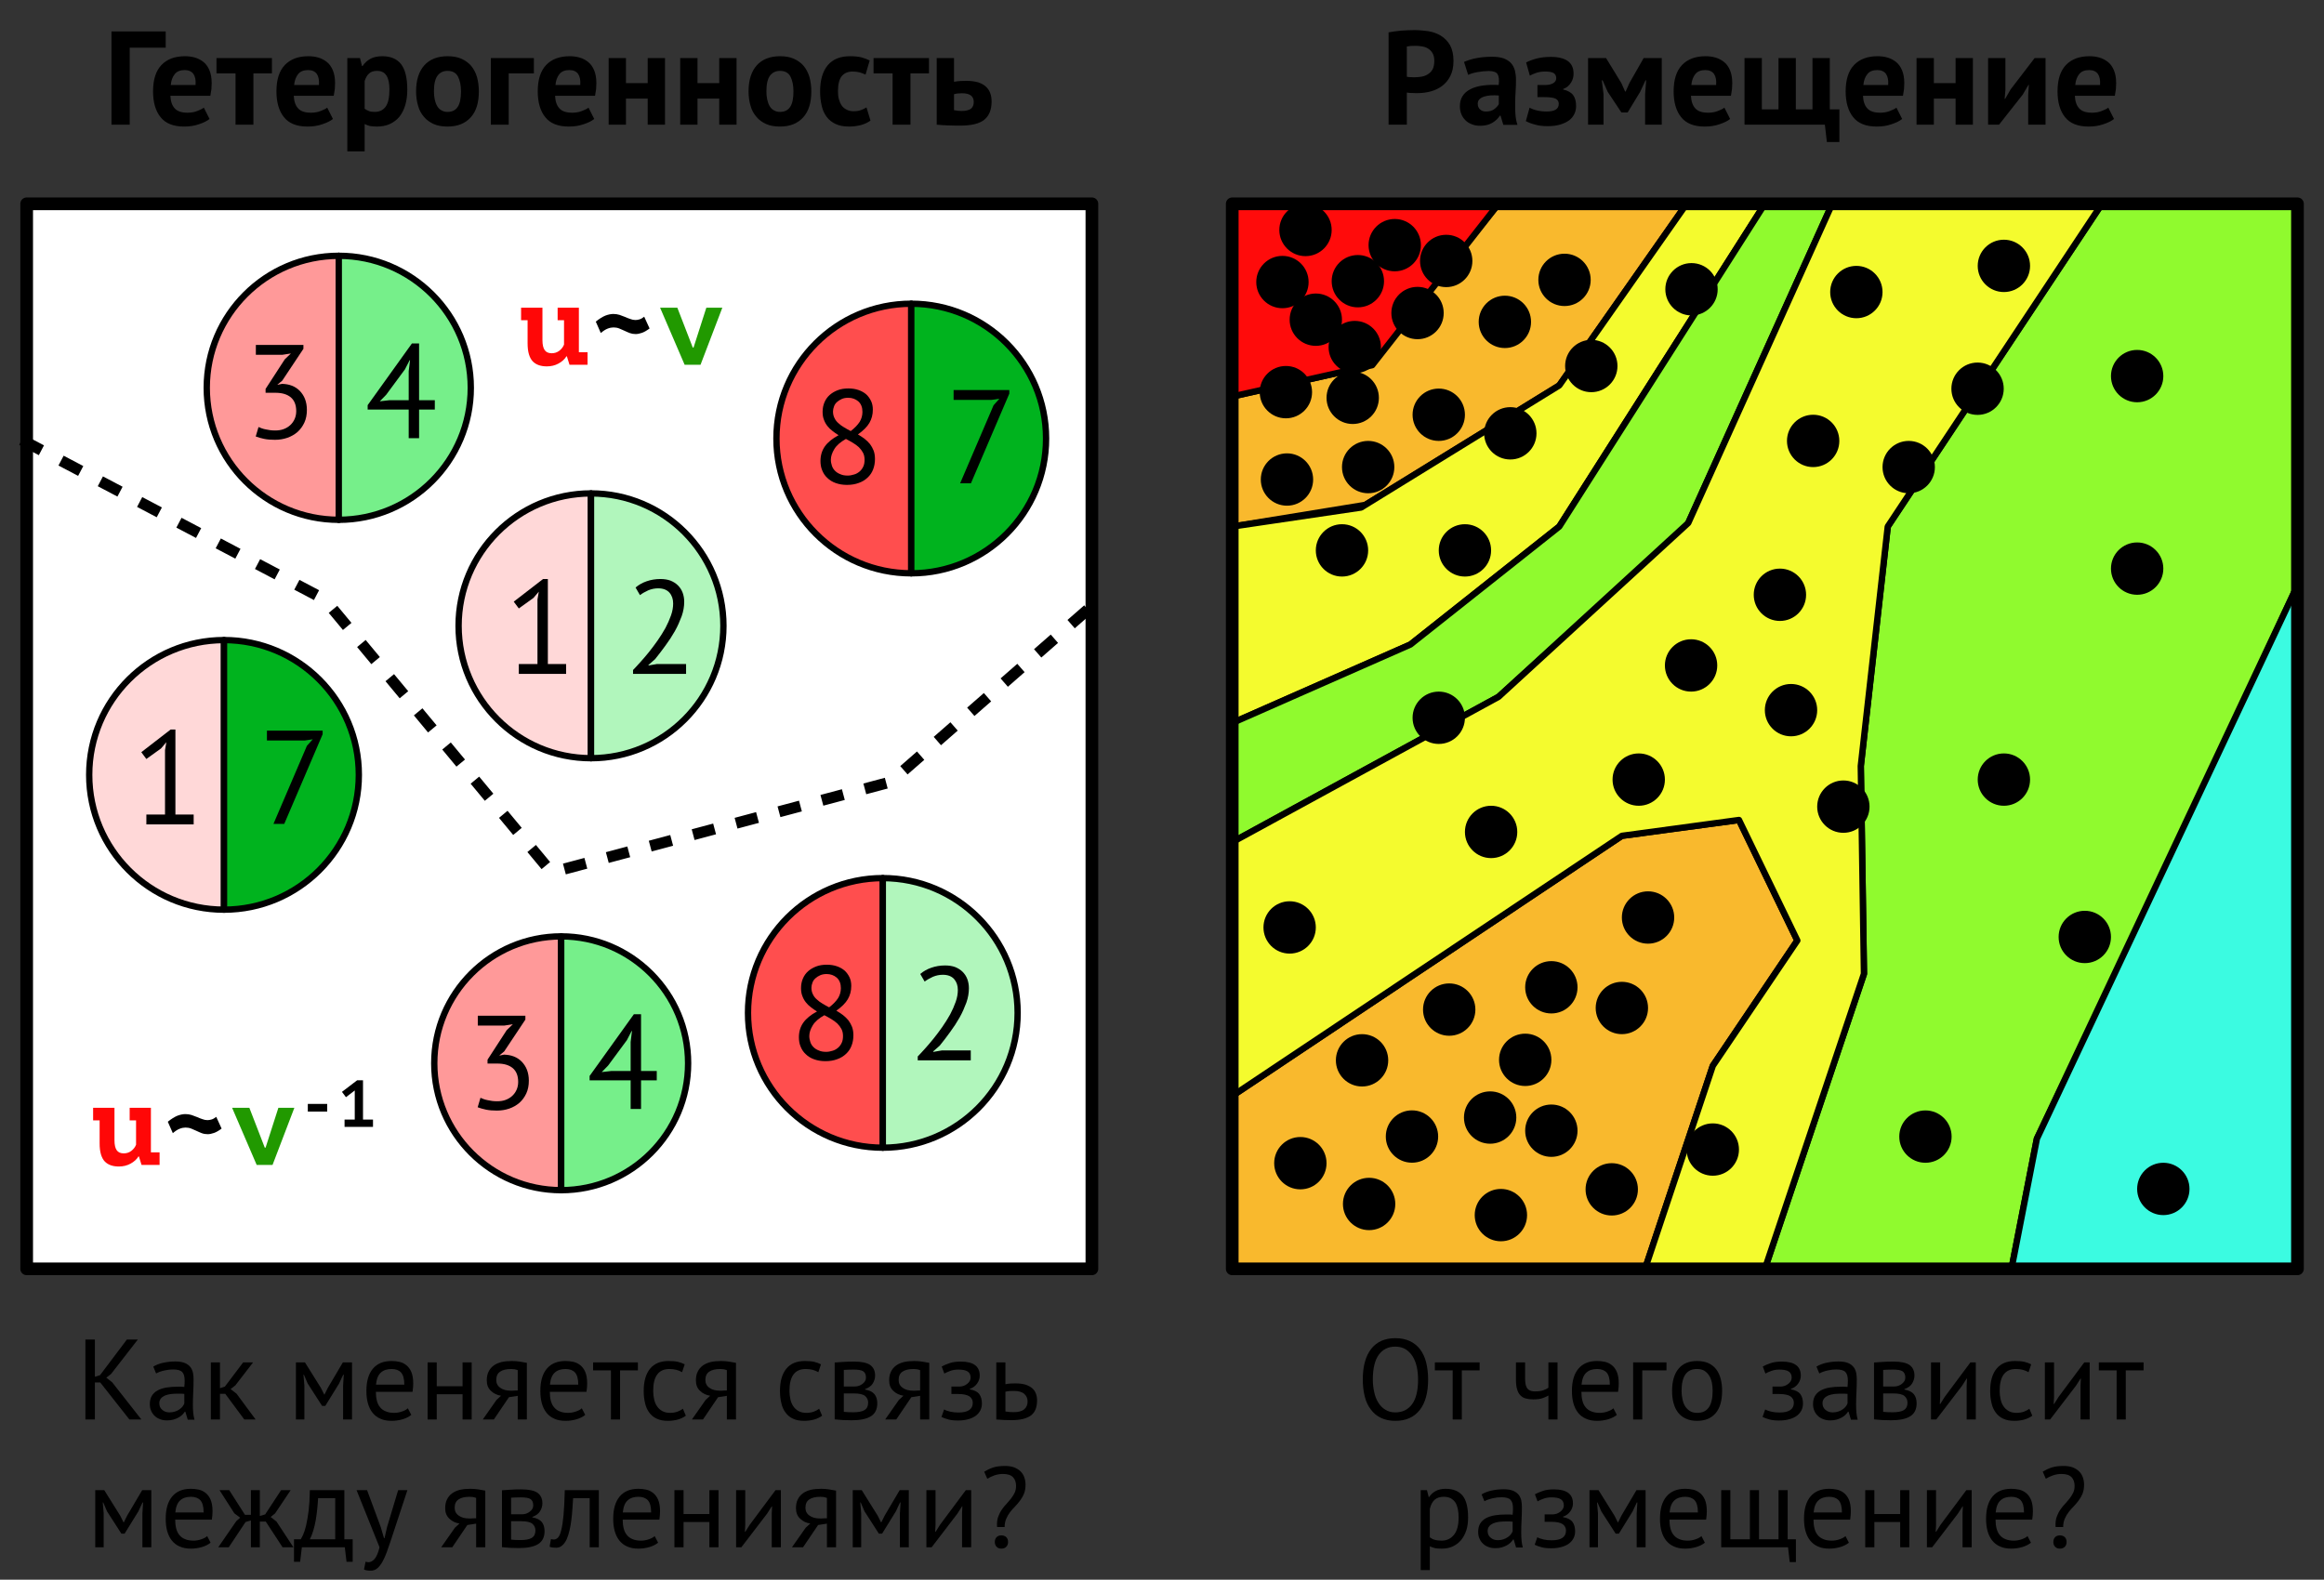
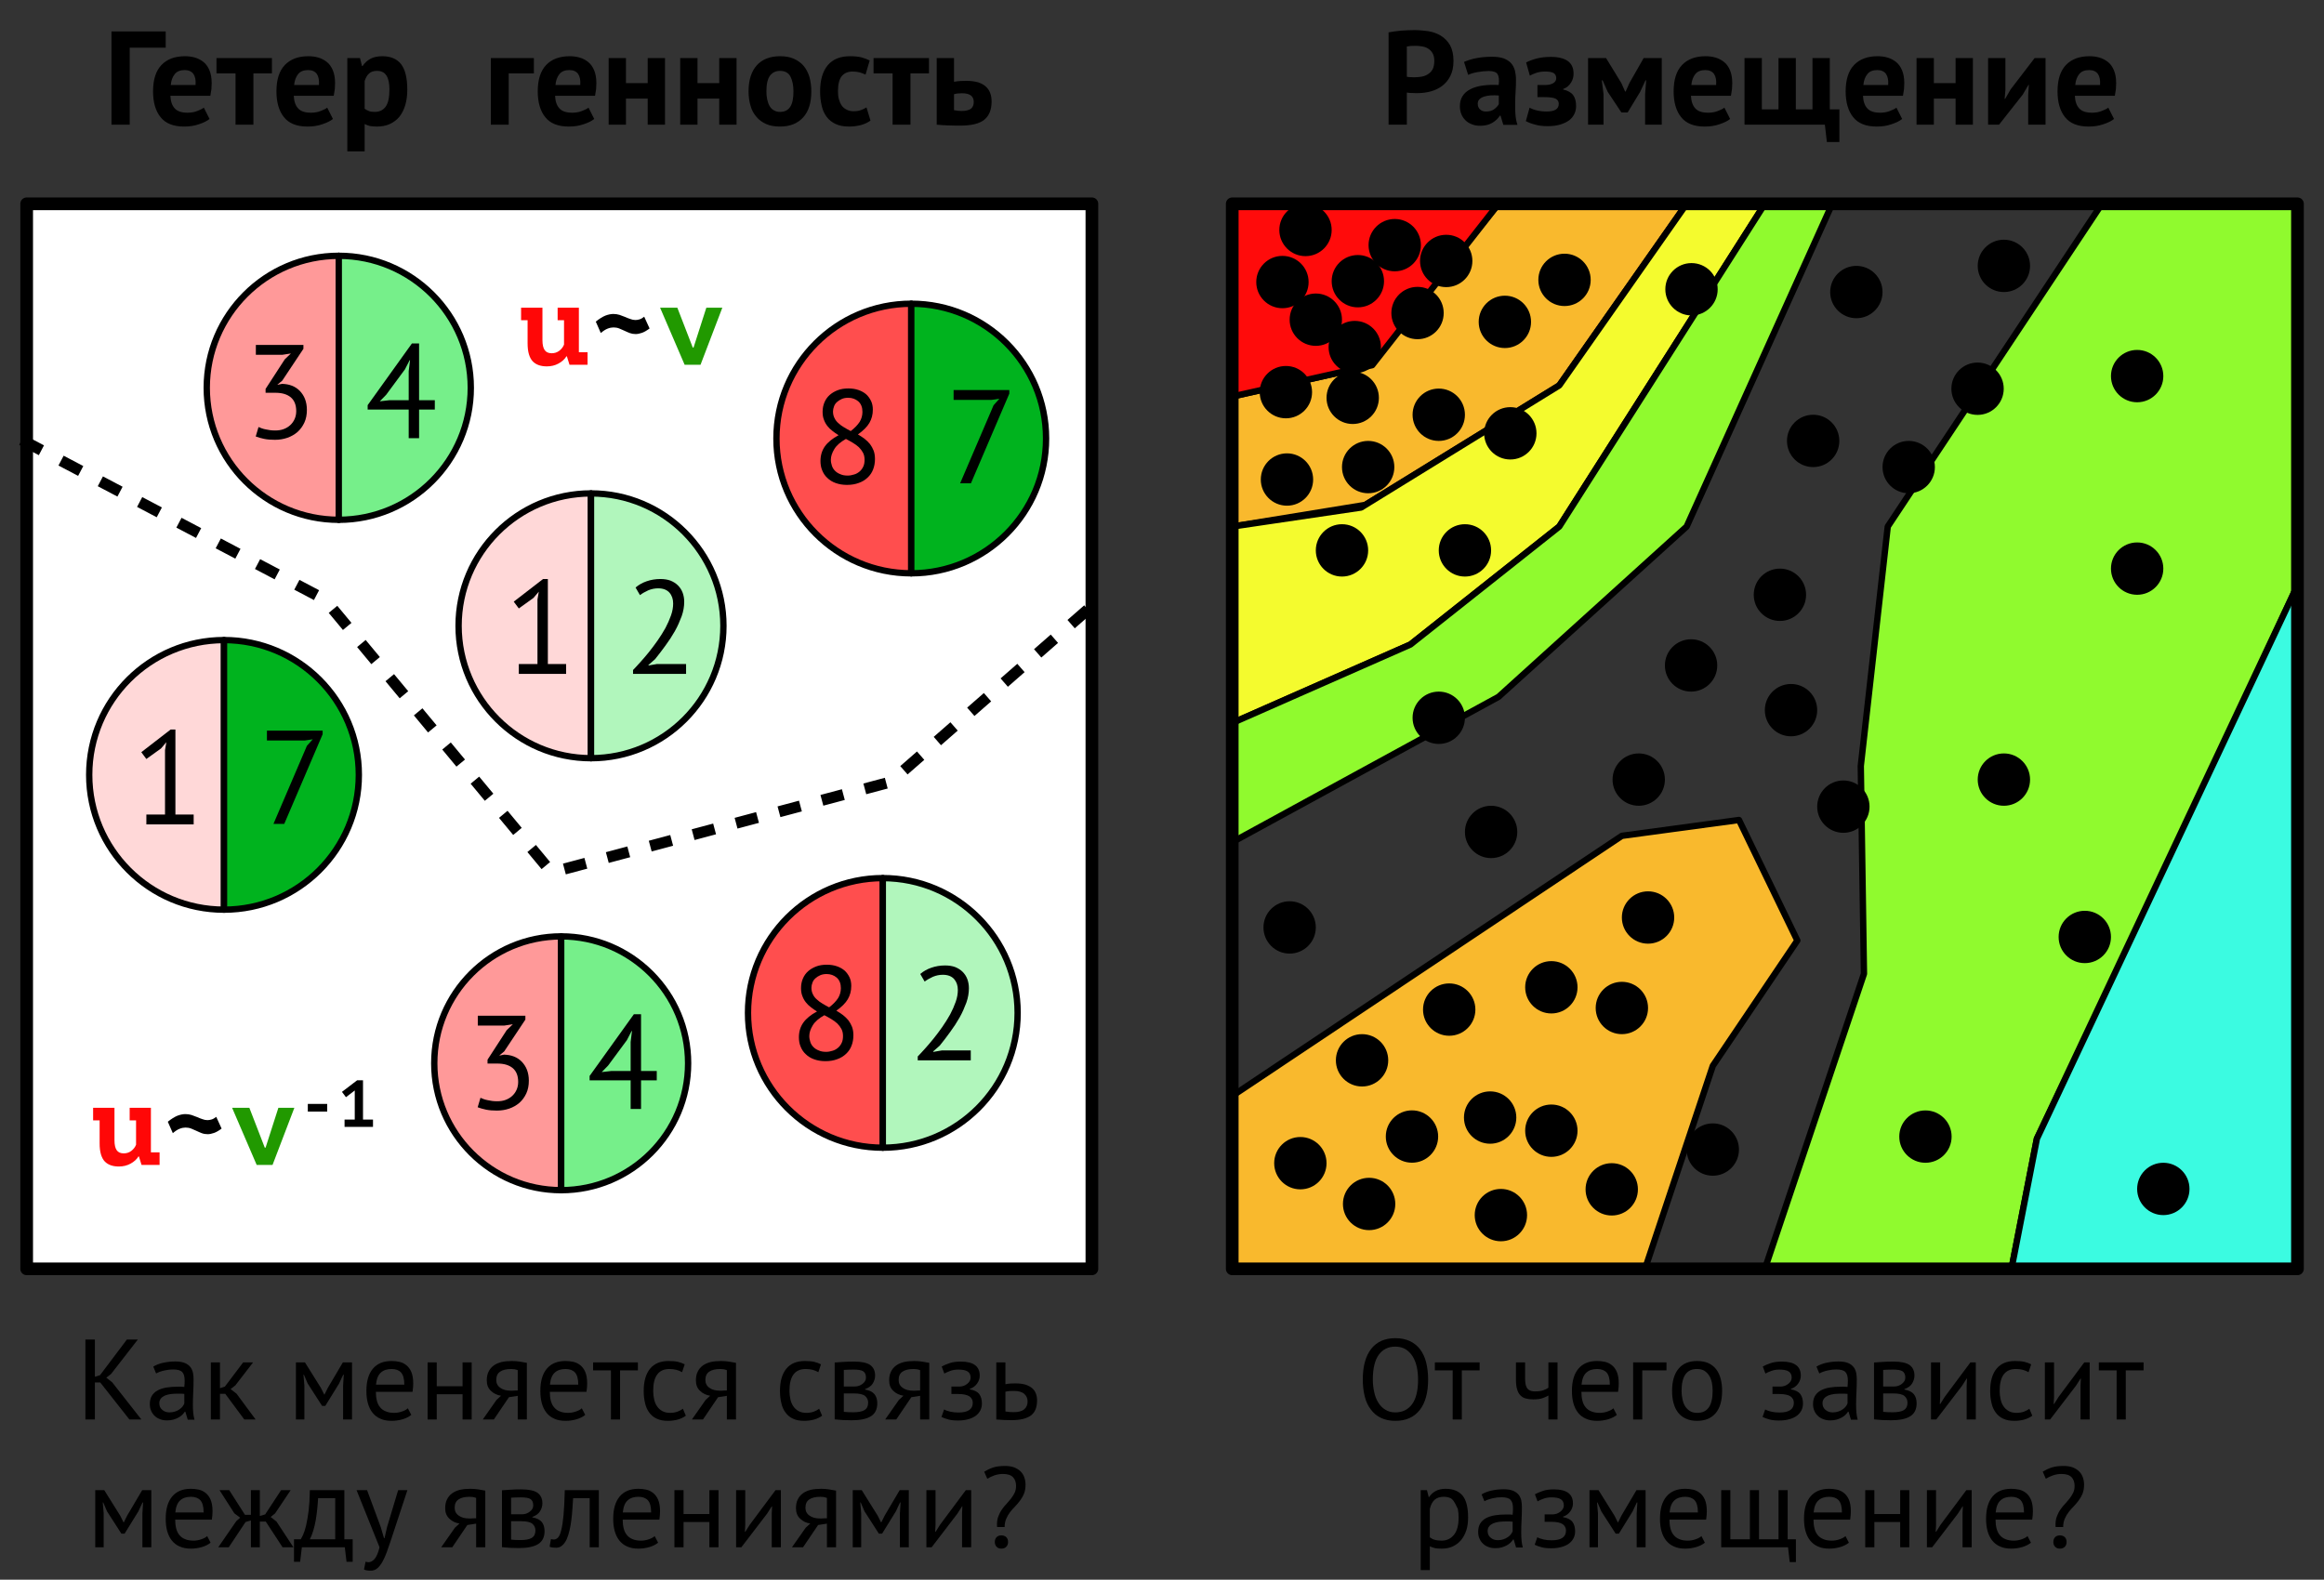
<svg xmlns="http://www.w3.org/2000/svg" xmlns:ns1="http://www.serif.com/" width="100%" height="100%" viewBox="0 0 1465 996" version="1.1" xml:space="preserve" style="fill-rule:evenodd;clip-rule:evenodd;stroke-linecap:square;stroke-linejoin:round;stroke-miterlimit:10;">
  <rect x="0" y="0" width="1465" height="996" fill="#333333" stroke="none" />
  <g transform="matrix(1,0,0,1,-6949,-7037)">
    <rect id="DEM" x="4792" y="6066" width="3956" height="1997" style="fill:none;" />
    <g id="DEM1" ns1:id="DEM">
      <g>
        <path d="M7893.65,7165.5L8012.22,7165.5L7931.93,7280L7809.71,7355.33L7725.78,7369L7725.78,7287L7809.71,7268.21L7893.65,7165.5Z" style="fill:rgb(249,185,45);stroke:black;stroke-width:4px;" />
        <path d="M7725.78,7492.86L7838.1,7443.37L7931.93,7369L8061.53,7165.5L8012.22,7165.5L7931.93,7280L7807,7357L7725.78,7369L7725.78,7492.86Z" style="fill:rgb(244,251,46);stroke:black;stroke-width:4px;" />
        <path d="M7725.78,7568L7725.78,7492.86L7838.1,7443.37L7931.93,7369L8061.53,7165.5L8104,7165.5L8012.22,7369L7893.65,7476.36L7725.78,7568Z" style="fill:rgb(144,250,46);stroke:black;stroke-width:4px;" />
        <path d="M7725.78,7287L7814,7267.25L7893.65,7165.5L7725.78,7165.5L7725.78,7287Z" style="fill:rgb(255,11,11);stroke:black;stroke-width:4px;" />
        <path d="M7725.78,7728L7971.39,7564L8045.22,7554L8082,7630L8028.72,7709L7986,7837L7725.78,7837L7725.78,7728Z" style="fill:rgb(249,185,45);stroke:black;stroke-width:4px;" />
        <path d="M8061.53,7837L8124,7651L8122,7520L8139,7369L8274,7165.5L8397.27,7165.5L8397.27,7406L8316,7582L8233,7755L8217,7837L8061.53,7837Z" style="fill:rgb(144,250,46);stroke:black;stroke-width:4px;" />
        <path d="M8217,7837L8397.27,7837L8397.27,7406L8233,7755L8217,7837Z" style="fill:rgb(59,251,225);stroke:black;stroke-width:4px;" />
-         <path d="M8104,7165.5L8274,7165.5L8139,7369L8122,7520L8124,7651L8061.53,7837L7986,7837L8028.72,7709L8082,7630L8045.22,7554L7971.39,7564L7725.78,7728L7725.78,7568L7893.65,7476.36L8013.23,7366.75L8104,7165.5Z" style="fill:rgb(244,251,46);stroke:black;stroke-width:4px;" />
      </g>
      <g id="white-squares" ns1:id="white squares">
            </g>
      <g id="Tracing">
            </g>
      <g id="Stream">
            </g>
      <g id="DOTS">
            </g>
      <g transform="matrix(1,0,0,1,377.809,34)">
        <rect x="6588" y="7131.5" width="671.5" height="671.5" style="fill:white;stroke:black;stroke-width:8px;stroke-linecap:round;" />
      </g>
      <g transform="matrix(1,0,0,1,1137.77,34)">
        <rect x="6588" y="7131.5" width="671.5" height="671.5" style="fill:none;stroke:black;stroke-width:8px;stroke-linecap:round;" />
      </g>
      <g transform="matrix(1,0,0,1,2384.8,56.151)">
        <g transform="matrix(84,0,0,84,5434.5,7059.47)">
          <path d="M0.06,-0.693C0.088,-0.698 0.119,-0.703 0.153,-0.706C0.186,-0.708 0.22,-0.71 0.253,-0.71C0.288,-0.71 0.323,-0.707 0.358,-0.702C0.393,-0.696 0.424,-0.685 0.452,-0.668C0.48,-0.651 0.503,-0.627 0.521,-0.597C0.538,-0.566 0.547,-0.527 0.547,-0.478C0.547,-0.434 0.539,-0.397 0.524,-0.367C0.509,-0.336 0.488,-0.311 0.463,-0.292C0.438,-0.273 0.409,-0.259 0.377,-0.25C0.344,-0.241 0.311,-0.237 0.276,-0.237L0.26,-0.237C0.253,-0.237 0.245,-0.237 0.237,-0.238C0.229,-0.238 0.221,-0.238 0.214,-0.239C0.206,-0.24 0.2,-0.24 0.197,-0.241L0.197,-0L0.06,-0L0.06,-0.693ZM0.264,-0.592C0.251,-0.592 0.238,-0.592 0.226,-0.591C0.214,-0.59 0.204,-0.588 0.197,-0.587L0.197,-0.36C0.2,-0.359 0.204,-0.359 0.209,-0.358C0.214,-0.357 0.22,-0.357 0.226,-0.357C0.232,-0.356 0.238,-0.356 0.244,-0.356L0.256,-0.356C0.274,-0.356 0.292,-0.358 0.31,-0.361C0.327,-0.364 0.343,-0.371 0.357,-0.38C0.371,-0.389 0.382,-0.401 0.391,-0.417C0.399,-0.433 0.403,-0.454 0.403,-0.48C0.403,-0.502 0.399,-0.52 0.391,-0.535C0.383,-0.549 0.373,-0.56 0.36,-0.569C0.347,-0.578 0.332,-0.584 0.315,-0.587C0.298,-0.59 0.281,-0.592 0.264,-0.592Z" style="fill-rule:nonzero;" />
        </g>
        <g transform="matrix(84,0,0,84,5482.55,7059.47)">
          <path d="M0.054,-0.471C0.081,-0.483 0.112,-0.493 0.149,-0.5C0.186,-0.507 0.224,-0.51 0.264,-0.51C0.299,-0.51 0.328,-0.506 0.351,-0.498C0.374,-0.489 0.393,-0.477 0.407,-0.462C0.42,-0.447 0.43,-0.428 0.436,-0.407C0.441,-0.386 0.444,-0.362 0.444,-0.335C0.444,-0.306 0.443,-0.276 0.441,-0.247C0.439,-0.217 0.438,-0.188 0.438,-0.159C0.437,-0.13 0.438,-0.102 0.44,-0.076C0.442,-0.049 0.447,-0.023 0.455,0.001L0.349,0.001L0.328,-0.068L0.323,-0.068C0.31,-0.047 0.291,-0.029 0.268,-0.015C0.244,0 0.213,0.008 0.176,0.008C0.153,0.008 0.132,0.005 0.113,-0.003C0.094,-0.01 0.078,-0.02 0.065,-0.033C0.052,-0.046 0.041,-0.061 0.034,-0.079C0.027,-0.096 0.023,-0.116 0.023,-0.138C0.023,-0.169 0.03,-0.195 0.044,-0.216C0.057,-0.237 0.077,-0.254 0.103,-0.267C0.128,-0.28 0.159,-0.289 0.195,-0.294C0.23,-0.299 0.27,-0.3 0.314,-0.298C0.319,-0.335 0.316,-0.362 0.306,-0.379C0.296,-0.395 0.274,-0.403 0.239,-0.403C0.213,-0.403 0.186,-0.4 0.157,-0.395C0.128,-0.39 0.104,-0.383 0.085,-0.374L0.054,-0.471ZM0.219,-0.099C0.245,-0.099 0.266,-0.105 0.281,-0.117C0.296,-0.128 0.308,-0.141 0.315,-0.154L0.315,-0.219C0.294,-0.221 0.275,-0.221 0.256,-0.22C0.237,-0.219 0.22,-0.216 0.205,-0.211C0.19,-0.206 0.179,-0.2 0.17,-0.191C0.161,-0.182 0.157,-0.171 0.157,-0.158C0.157,-0.139 0.163,-0.125 0.174,-0.115C0.185,-0.104 0.2,-0.099 0.219,-0.099Z" style="fill-rule:nonzero;" />
        </g>
        <g transform="matrix(84,0,0,84,5524.22,7059.47)">
          <path d="M0.109,-0.207L0.109,-0.298L0.17,-0.298C0.193,-0.298 0.213,-0.303 0.228,-0.312C0.243,-0.321 0.25,-0.334 0.25,-0.349C0.25,-0.367 0.243,-0.38 0.23,-0.388C0.217,-0.395 0.196,-0.399 0.169,-0.399C0.143,-0.399 0.12,-0.396 0.1,-0.389C0.08,-0.382 0.064,-0.375 0.052,-0.368L0.024,-0.467C0.044,-0.478 0.071,-0.488 0.104,-0.497C0.136,-0.505 0.172,-0.509 0.209,-0.509C0.266,-0.509 0.309,-0.498 0.338,-0.477C0.366,-0.456 0.38,-0.425 0.38,-0.384C0.38,-0.373 0.379,-0.361 0.376,-0.35C0.373,-0.338 0.368,-0.327 0.361,-0.316C0.354,-0.305 0.346,-0.296 0.337,-0.288C0.327,-0.279 0.315,-0.273 0.302,-0.268L0.302,-0.264C0.337,-0.256 0.362,-0.242 0.377,-0.222C0.392,-0.201 0.399,-0.174 0.399,-0.14C0.399,-0.119 0.395,-0.099 0.386,-0.081C0.377,-0.062 0.364,-0.046 0.347,-0.033C0.329,-0.02 0.307,-0.009 0.28,-0.001C0.253,0.007 0.222,0.011 0.185,0.011C0.148,0.011 0.117,0.007 0.09,-0.001C0.063,-0.008 0.04,-0.017 0.022,-0.027L0.05,-0.128C0.065,-0.119 0.084,-0.112 0.106,-0.107C0.127,-0.102 0.151,-0.099 0.178,-0.099C0.239,-0.099 0.269,-0.118 0.269,-0.157C0.269,-0.174 0.261,-0.187 0.246,-0.195C0.23,-0.203 0.201,-0.207 0.158,-0.207L0.109,-0.207Z" style="fill-rule:nonzero;" />
        </g>
        <g transform="matrix(84,0,0,84,5560.5,7059.47)">
          <path d="M0.485,-0.229L0.493,-0.333L0.488,-0.333L0.448,-0.247L0.354,-0.092L0.307,-0.092L0.204,-0.247L0.166,-0.333L0.16,-0.333L0.173,-0.23L0.173,-0L0.057,-0L0.057,-0.5L0.192,-0.5L0.307,-0.312L0.335,-0.249L0.339,-0.249L0.368,-0.314L0.474,-0.5L0.61,-0.5L0.61,-0L0.485,-0L0.485,-0.229Z" style="fill-rule:nonzero;" />
        </g>
        <g transform="matrix(84,0,0,84,5616.45,7059.47)">
          <path d="M0.457,-0.043C0.437,-0.027 0.41,-0.014 0.376,-0.003C0.341,0.009 0.305,0.014 0.266,0.014C0.185,0.014 0.126,-0.01 0.089,-0.057C0.052,-0.103 0.033,-0.168 0.033,-0.25C0.033,-0.338 0.054,-0.404 0.096,-0.448C0.138,-0.492 0.197,-0.514 0.273,-0.514C0.298,-0.514 0.323,-0.511 0.347,-0.504C0.371,-0.497 0.392,-0.486 0.411,-0.471C0.43,-0.456 0.445,-0.435 0.456,-0.409C0.467,-0.383 0.473,-0.351 0.473,-0.312C0.473,-0.298 0.472,-0.283 0.471,-0.267C0.469,-0.251 0.466,-0.234 0.463,-0.217L0.163,-0.217C0.165,-0.175 0.176,-0.143 0.196,-0.122C0.215,-0.101 0.247,-0.09 0.291,-0.09C0.318,-0.09 0.343,-0.094 0.365,-0.103C0.386,-0.111 0.403,-0.119 0.414,-0.128L0.457,-0.043ZM0.271,-0.41C0.237,-0.41 0.212,-0.4 0.196,-0.38C0.179,-0.359 0.169,-0.332 0.166,-0.298L0.352,-0.298C0.355,-0.334 0.349,-0.362 0.336,-0.381C0.322,-0.4 0.3,-0.41 0.271,-0.41Z" style="fill-rule:nonzero;" />
        </g>
        <g transform="matrix(84,0,0,84,5659.12,7059.47)">
          <path d="M0.769,0.13L0.675,0.13L0.66,-0L0.057,-0L0.057,-0.5L0.187,-0.5L0.187,-0.115L0.312,-0.115L0.312,-0.5L0.442,-0.5L0.442,-0.115L0.567,-0.115L0.567,-0.5L0.697,-0.5L0.697,-0.115L0.769,-0.115L0.769,0.13Z" style="fill-rule:nonzero;" />
        </g>
        <g transform="matrix(84,0,0,84,5724.89,7059.47)">
          <path d="M0.457,-0.043C0.437,-0.027 0.41,-0.014 0.376,-0.003C0.341,0.009 0.305,0.014 0.266,0.014C0.185,0.014 0.126,-0.01 0.089,-0.057C0.052,-0.103 0.033,-0.168 0.033,-0.25C0.033,-0.338 0.054,-0.404 0.096,-0.448C0.138,-0.492 0.197,-0.514 0.273,-0.514C0.298,-0.514 0.323,-0.511 0.347,-0.504C0.371,-0.497 0.392,-0.486 0.411,-0.471C0.43,-0.456 0.445,-0.435 0.456,-0.409C0.467,-0.383 0.473,-0.351 0.473,-0.312C0.473,-0.298 0.472,-0.283 0.471,-0.267C0.469,-0.251 0.466,-0.234 0.463,-0.217L0.163,-0.217C0.165,-0.175 0.176,-0.143 0.196,-0.122C0.215,-0.101 0.247,-0.09 0.291,-0.09C0.318,-0.09 0.343,-0.094 0.365,-0.103C0.386,-0.111 0.403,-0.119 0.414,-0.128L0.457,-0.043ZM0.271,-0.41C0.237,-0.41 0.212,-0.4 0.196,-0.38C0.179,-0.359 0.169,-0.332 0.166,-0.298L0.352,-0.298C0.355,-0.334 0.349,-0.362 0.336,-0.381C0.322,-0.4 0.3,-0.41 0.271,-0.41Z" style="fill-rule:nonzero;" />
        </g>
        <g transform="matrix(84,0,0,84,5767.56,7059.47)">
          <path d="M0.35,-0.196L0.187,-0.196L0.187,-0L0.057,-0L0.057,-0.5L0.187,-0.5L0.187,-0.312L0.35,-0.312L0.35,-0.5L0.48,-0.5L0.48,-0L0.35,-0L0.35,-0.196Z" style="fill-rule:nonzero;" />
        </g>
        <g transform="matrix(84,0,0,84,5812.67,7059.47)">
          <path d="M0.358,-0.228L0.363,-0.299L0.36,-0.299L0.317,-0.226L0.139,-0L0.057,-0L0.057,-0.5L0.187,-0.5L0.187,-0.262L0.181,-0.194L0.185,-0.194L0.226,-0.265L0.406,-0.5L0.488,-0.5L0.488,-0L0.358,-0L0.358,-0.228Z" style="fill-rule:nonzero;" />
        </g>
        <g transform="matrix(84,0,0,84,5858.45,7059.47)">
          <path d="M0.457,-0.043C0.437,-0.027 0.41,-0.014 0.376,-0.003C0.341,0.009 0.305,0.014 0.266,0.014C0.185,0.014 0.126,-0.01 0.089,-0.057C0.052,-0.103 0.033,-0.168 0.033,-0.25C0.033,-0.338 0.054,-0.404 0.096,-0.448C0.138,-0.492 0.197,-0.514 0.273,-0.514C0.298,-0.514 0.323,-0.511 0.347,-0.504C0.371,-0.497 0.392,-0.486 0.411,-0.471C0.43,-0.456 0.445,-0.435 0.456,-0.409C0.467,-0.383 0.473,-0.351 0.473,-0.312C0.473,-0.298 0.472,-0.283 0.471,-0.267C0.469,-0.251 0.466,-0.234 0.463,-0.217L0.163,-0.217C0.165,-0.175 0.176,-0.143 0.196,-0.122C0.215,-0.101 0.247,-0.09 0.291,-0.09C0.318,-0.09 0.343,-0.094 0.365,-0.103C0.386,-0.111 0.403,-0.119 0.414,-0.128L0.457,-0.043ZM0.271,-0.41C0.237,-0.41 0.212,-0.4 0.196,-0.38C0.179,-0.359 0.169,-0.332 0.166,-0.298L0.352,-0.298C0.355,-0.334 0.349,-0.362 0.336,-0.381C0.322,-0.4 0.3,-0.41 0.271,-0.41Z" style="fill-rule:nonzero;" />
        </g>
      </g>
      <g transform="matrix(1,0,0,1,1674.73,56.151)">
        <g transform="matrix(84,0,0,84,5339.5,7059.47)">
          <path d="M0.467,-0.578L0.197,-0.578L0.197,-0L0.06,-0L0.06,-0.7L0.467,-0.7L0.467,-0.578Z" style="fill-rule:nonzero;" />
        </g>
        <g transform="matrix(84,0,0,84,5367.98,7059.47)">
          <path d="M0.457,-0.043C0.437,-0.027 0.41,-0.014 0.376,-0.003C0.341,0.009 0.305,0.014 0.266,0.014C0.185,0.014 0.126,-0.01 0.089,-0.057C0.052,-0.103 0.033,-0.168 0.033,-0.25C0.033,-0.338 0.054,-0.404 0.096,-0.448C0.138,-0.492 0.197,-0.514 0.273,-0.514C0.298,-0.514 0.323,-0.511 0.347,-0.504C0.371,-0.497 0.392,-0.486 0.411,-0.471C0.43,-0.456 0.445,-0.435 0.456,-0.409C0.467,-0.383 0.473,-0.351 0.473,-0.312C0.473,-0.298 0.472,-0.283 0.471,-0.267C0.469,-0.251 0.466,-0.234 0.463,-0.217L0.163,-0.217C0.165,-0.175 0.176,-0.143 0.196,-0.122C0.215,-0.101 0.247,-0.09 0.291,-0.09C0.318,-0.09 0.343,-0.094 0.365,-0.103C0.386,-0.111 0.403,-0.119 0.414,-0.128L0.457,-0.043ZM0.271,-0.41C0.237,-0.41 0.212,-0.4 0.196,-0.38C0.179,-0.359 0.169,-0.332 0.166,-0.298L0.352,-0.298C0.355,-0.334 0.349,-0.362 0.336,-0.381C0.322,-0.4 0.3,-0.41 0.271,-0.41Z" style="fill-rule:nonzero;" />
        </g>
        <g transform="matrix(84,0,0,84,5410.65,7059.47)">
          <path d="M0.417,-0.385L0.278,-0.385L0.278,-0L0.144,-0L0.144,-0.385L0.001,-0.385L0.001,-0.5L0.417,-0.5L0.417,-0.385Z" style="fill-rule:nonzero;" />
        </g>
        <g transform="matrix(84,0,0,84,5445.76,7059.47)">
          <path d="M0.457,-0.043C0.437,-0.027 0.41,-0.014 0.376,-0.003C0.341,0.009 0.305,0.014 0.266,0.014C0.185,0.014 0.126,-0.01 0.089,-0.057C0.052,-0.103 0.033,-0.168 0.033,-0.25C0.033,-0.338 0.054,-0.404 0.096,-0.448C0.138,-0.492 0.197,-0.514 0.273,-0.514C0.298,-0.514 0.323,-0.511 0.347,-0.504C0.371,-0.497 0.392,-0.486 0.411,-0.471C0.43,-0.456 0.445,-0.435 0.456,-0.409C0.467,-0.383 0.473,-0.351 0.473,-0.312C0.473,-0.298 0.472,-0.283 0.471,-0.267C0.469,-0.251 0.466,-0.234 0.463,-0.217L0.163,-0.217C0.165,-0.175 0.176,-0.143 0.196,-0.122C0.215,-0.101 0.247,-0.09 0.291,-0.09C0.318,-0.09 0.343,-0.094 0.365,-0.103C0.386,-0.111 0.403,-0.119 0.414,-0.128L0.457,-0.043ZM0.271,-0.41C0.237,-0.41 0.212,-0.4 0.196,-0.38C0.179,-0.359 0.169,-0.332 0.166,-0.298L0.352,-0.298C0.355,-0.334 0.349,-0.362 0.336,-0.381C0.322,-0.4 0.3,-0.41 0.271,-0.41Z" style="fill-rule:nonzero;" />
        </g>
        <g transform="matrix(84,0,0,84,5488.43,7059.47)">
          <path d="M0.057,-0.5L0.152,-0.5L0.167,-0.44L0.171,-0.44C0.188,-0.465 0.209,-0.484 0.233,-0.496C0.256,-0.508 0.285,-0.514 0.319,-0.514C0.382,-0.514 0.429,-0.494 0.46,-0.455C0.491,-0.415 0.507,-0.351 0.507,-0.263C0.507,-0.22 0.502,-0.182 0.492,-0.148C0.482,-0.113 0.467,-0.084 0.448,-0.06C0.428,-0.036 0.404,-0.018 0.376,-0.005C0.347,0.008 0.315,0.014 0.278,0.014C0.257,0.014 0.24,0.012 0.227,0.01C0.214,0.007 0.2,0.002 0.187,-0.005L0.187,0.2L0.057,0.2L0.057,-0.5ZM0.28,-0.404C0.255,-0.404 0.235,-0.398 0.221,-0.385C0.206,-0.372 0.195,-0.353 0.187,-0.328L0.187,-0.12C0.196,-0.113 0.207,-0.107 0.218,-0.103C0.229,-0.098 0.243,-0.096 0.261,-0.096C0.298,-0.096 0.326,-0.109 0.345,-0.136C0.364,-0.162 0.373,-0.205 0.373,-0.266C0.373,-0.31 0.366,-0.344 0.351,-0.368C0.336,-0.392 0.313,-0.404 0.28,-0.404Z" style="fill-rule:nonzero;" />
        </g>
        <g transform="matrix(84,0,0,84,5533.79,7059.47)">
-           <path d="M0.033,-0.25C0.033,-0.335 0.054,-0.4 0.095,-0.446C0.136,-0.491 0.194,-0.514 0.269,-0.514C0.309,-0.514 0.344,-0.508 0.373,-0.495C0.402,-0.482 0.427,-0.464 0.446,-0.442C0.465,-0.419 0.48,-0.391 0.49,-0.358C0.499,-0.325 0.504,-0.289 0.504,-0.25C0.504,-0.165 0.484,-0.1 0.443,-0.055C0.401,-0.009 0.344,0.014 0.269,0.014C0.229,0.014 0.194,0.008 0.165,-0.005C0.136,-0.018 0.111,-0.036 0.092,-0.059C0.072,-0.082 0.057,-0.109 0.048,-0.142C0.038,-0.175 0.033,-0.211 0.033,-0.25ZM0.167,-0.25C0.167,-0.228 0.169,-0.208 0.173,-0.189C0.177,-0.17 0.183,-0.154 0.191,-0.14C0.199,-0.126 0.21,-0.115 0.223,-0.108C0.236,-0.1 0.251,-0.096 0.269,-0.096C0.303,-0.096 0.328,-0.108 0.345,-0.133C0.362,-0.158 0.37,-0.197 0.37,-0.25C0.37,-0.296 0.362,-0.333 0.347,-0.362C0.332,-0.39 0.306,-0.404 0.269,-0.404C0.237,-0.404 0.212,-0.392 0.194,-0.368C0.176,-0.344 0.167,-0.305 0.167,-0.25Z" style="fill-rule:nonzero;" />
-         </g>
+           </g>
        <g transform="matrix(84,0,0,84,5578.9,7059.47)">
          <path d="M0.38,-0.385L0.191,-0.385L0.191,-0L0.057,-0L0.057,-0.5L0.38,-0.5L0.38,-0.385Z" style="fill-rule:nonzero;" />
        </g>
        <g transform="matrix(84,0,0,84,5610.48,7059.47)">
          <path d="M0.457,-0.043C0.437,-0.027 0.41,-0.014 0.376,-0.003C0.341,0.009 0.305,0.014 0.266,0.014C0.185,0.014 0.126,-0.01 0.089,-0.057C0.052,-0.103 0.033,-0.168 0.033,-0.25C0.033,-0.338 0.054,-0.404 0.096,-0.448C0.138,-0.492 0.197,-0.514 0.273,-0.514C0.298,-0.514 0.323,-0.511 0.347,-0.504C0.371,-0.497 0.392,-0.486 0.411,-0.471C0.43,-0.456 0.445,-0.435 0.456,-0.409C0.467,-0.383 0.473,-0.351 0.473,-0.312C0.473,-0.298 0.472,-0.283 0.471,-0.267C0.469,-0.251 0.466,-0.234 0.463,-0.217L0.163,-0.217C0.165,-0.175 0.176,-0.143 0.196,-0.122C0.215,-0.101 0.247,-0.09 0.291,-0.09C0.318,-0.09 0.343,-0.094 0.365,-0.103C0.386,-0.111 0.403,-0.119 0.414,-0.128L0.457,-0.043ZM0.271,-0.41C0.237,-0.41 0.212,-0.4 0.196,-0.38C0.179,-0.359 0.169,-0.332 0.166,-0.298L0.352,-0.298C0.355,-0.334 0.349,-0.362 0.336,-0.381C0.322,-0.4 0.3,-0.41 0.271,-0.41Z" style="fill-rule:nonzero;" />
        </g>
        <g transform="matrix(84,0,0,84,5653.16,7059.47)">
          <path d="M0.35,-0.196L0.187,-0.196L0.187,-0L0.057,-0L0.057,-0.5L0.187,-0.5L0.187,-0.312L0.35,-0.312L0.35,-0.5L0.48,-0.5L0.48,-0L0.35,-0L0.35,-0.196Z" style="fill-rule:nonzero;" />
        </g>
        <g transform="matrix(84,0,0,84,5698.26,7059.47)">
          <path d="M0.35,-0.196L0.187,-0.196L0.187,-0L0.057,-0L0.057,-0.5L0.187,-0.5L0.187,-0.312L0.35,-0.312L0.35,-0.5L0.48,-0.5L0.48,-0L0.35,-0L0.35,-0.196Z" style="fill-rule:nonzero;" />
        </g>
        <g transform="matrix(84,0,0,84,5743.37,7059.47)">
          <path d="M0.033,-0.25C0.033,-0.335 0.054,-0.4 0.095,-0.446C0.136,-0.491 0.194,-0.514 0.269,-0.514C0.309,-0.514 0.344,-0.508 0.373,-0.495C0.402,-0.482 0.427,-0.464 0.446,-0.442C0.465,-0.419 0.48,-0.391 0.49,-0.358C0.499,-0.325 0.504,-0.289 0.504,-0.25C0.504,-0.165 0.484,-0.1 0.443,-0.055C0.401,-0.009 0.344,0.014 0.269,0.014C0.229,0.014 0.194,0.008 0.165,-0.005C0.136,-0.018 0.111,-0.036 0.092,-0.059C0.072,-0.082 0.057,-0.109 0.048,-0.142C0.038,-0.175 0.033,-0.211 0.033,-0.25ZM0.167,-0.25C0.167,-0.228 0.169,-0.208 0.173,-0.189C0.177,-0.17 0.183,-0.154 0.191,-0.14C0.199,-0.126 0.21,-0.115 0.223,-0.108C0.236,-0.1 0.251,-0.096 0.269,-0.096C0.303,-0.096 0.328,-0.108 0.345,-0.133C0.362,-0.158 0.37,-0.197 0.37,-0.25C0.37,-0.296 0.362,-0.333 0.347,-0.362C0.332,-0.39 0.306,-0.404 0.269,-0.404C0.237,-0.404 0.212,-0.392 0.194,-0.368C0.176,-0.344 0.167,-0.305 0.167,-0.25Z" style="fill-rule:nonzero;" />
        </g>
        <g transform="matrix(84,0,0,84,5788.48,7059.47)">
          <path d="M0.411,-0.031C0.391,-0.016 0.367,-0.005 0.339,0.003C0.31,0.01 0.281,0.014 0.251,0.014C0.211,0.014 0.177,0.008 0.15,-0.005C0.122,-0.018 0.099,-0.036 0.082,-0.059C0.065,-0.082 0.052,-0.109 0.045,-0.142C0.037,-0.175 0.033,-0.211 0.033,-0.25C0.033,-0.335 0.052,-0.4 0.09,-0.446C0.128,-0.491 0.183,-0.514 0.256,-0.514C0.293,-0.514 0.322,-0.511 0.345,-0.505C0.367,-0.499 0.387,-0.491 0.405,-0.482L0.374,-0.376C0.359,-0.383 0.343,-0.389 0.329,-0.393C0.314,-0.397 0.296,-0.399 0.277,-0.399C0.241,-0.399 0.214,-0.387 0.195,-0.364C0.176,-0.34 0.167,-0.302 0.167,-0.25C0.167,-0.229 0.169,-0.209 0.174,-0.191C0.179,-0.173 0.186,-0.157 0.195,-0.144C0.204,-0.131 0.217,-0.12 0.232,-0.113C0.247,-0.105 0.264,-0.101 0.284,-0.101C0.306,-0.101 0.325,-0.104 0.34,-0.11C0.355,-0.115 0.369,-0.122 0.381,-0.13L0.411,-0.031Z" style="fill-rule:nonzero;" />
        </g>
        <g transform="matrix(84,0,0,84,5824.85,7059.47)">
          <path d="M0.417,-0.385L0.278,-0.385L0.278,-0L0.144,-0L0.144,-0.385L0.001,-0.385L0.001,-0.5L0.417,-0.5L0.417,-0.385Z" style="fill-rule:nonzero;" />
        </g>
        <g transform="matrix(84,0,0,84,5859.96,7059.47)">
          <path d="M0.187,-0.109C0.207,-0.105 0.226,-0.103 0.244,-0.103C0.276,-0.103 0.299,-0.109 0.314,-0.12C0.328,-0.131 0.335,-0.148 0.335,-0.171C0.335,-0.214 0.306,-0.236 0.247,-0.236C0.225,-0.236 0.205,-0.234 0.187,-0.229L0.187,-0.109ZM0.187,-0.322C0.203,-0.325 0.219,-0.327 0.236,-0.328C0.252,-0.329 0.267,-0.329 0.28,-0.329C0.315,-0.329 0.344,-0.325 0.368,-0.318C0.392,-0.31 0.412,-0.299 0.427,-0.285C0.442,-0.271 0.452,-0.255 0.459,-0.236C0.466,-0.217 0.469,-0.196 0.469,-0.174C0.469,-0.113 0.451,-0.068 0.415,-0.038C0.379,-0.008 0.318,0.007 0.232,0.007C0.194,0.007 0.161,0.006 0.134,0.005C0.106,0.004 0.08,0.002 0.057,-0L0.057,-0.5L0.187,-0.5L0.187,-0.322Z" style="fill-rule:nonzero;" />
        </g>
      </g>
      <g transform="matrix(1,0,0,1,2495.37,872.519)">
        <g transform="matrix(72,0,0,72,5308.67,7059.47)">
          <path d="M0.056,-0.35C0.056,-0.467 0.081,-0.556 0.13,-0.619C0.179,-0.681 0.25,-0.712 0.341,-0.712C0.39,-0.712 0.433,-0.703 0.469,-0.686C0.505,-0.669 0.535,-0.644 0.559,-0.613C0.582,-0.581 0.6,-0.543 0.611,-0.499C0.622,-0.454 0.628,-0.405 0.628,-0.35C0.628,-0.233 0.603,-0.144 0.554,-0.082C0.504,-0.019 0.433,0.012 0.341,0.012C0.292,0.012 0.25,0.003 0.215,-0.014C0.179,-0.031 0.149,-0.056 0.126,-0.088C0.102,-0.119 0.084,-0.157 0.073,-0.202C0.062,-0.246 0.056,-0.295 0.056,-0.35ZM0.144,-0.35C0.144,-0.311 0.148,-0.275 0.156,-0.24C0.163,-0.205 0.175,-0.175 0.191,-0.149C0.207,-0.122 0.228,-0.101 0.253,-0.086C0.278,-0.07 0.307,-0.062 0.341,-0.062C0.403,-0.062 0.452,-0.086 0.487,-0.133C0.522,-0.18 0.54,-0.252 0.54,-0.35C0.54,-0.388 0.536,-0.425 0.529,-0.46C0.521,-0.495 0.509,-0.525 0.493,-0.552C0.476,-0.578 0.456,-0.599 0.431,-0.615C0.405,-0.63 0.376,-0.638 0.341,-0.638C0.28,-0.638 0.232,-0.615 0.197,-0.568C0.162,-0.521 0.144,-0.448 0.144,-0.35Z" style="fill-rule:nonzero;" />
        </g>
        <g transform="matrix(72,0,0,72,5357.92,7059.47)">
          <path d="M0.395,-0.43L0.239,-0.43L0.239,-0L0.159,-0L0.159,-0.43L0.003,-0.43L0.003,-0.5L0.395,-0.5L0.395,-0.43Z" style="fill-rule:nonzero;" />
        </g>
        <g transform="matrix(72,0,0,72,5405.73,7059.47)">
          <path d="M0.129,-0.5L0.129,-0.364C0.129,-0.346 0.13,-0.33 0.132,-0.316C0.134,-0.301 0.138,-0.289 0.144,-0.279C0.15,-0.268 0.159,-0.26 0.17,-0.255C0.181,-0.249 0.196,-0.246 0.215,-0.246C0.245,-0.246 0.27,-0.249 0.289,-0.256C0.308,-0.263 0.323,-0.27 0.333,-0.278L0.333,-0.5L0.413,-0.5L0.413,-0L0.333,-0L0.333,-0.21C0.322,-0.203 0.307,-0.196 0.286,-0.188C0.265,-0.18 0.236,-0.176 0.199,-0.176C0.174,-0.176 0.153,-0.179 0.134,-0.184C0.115,-0.189 0.1,-0.199 0.087,-0.212C0.074,-0.225 0.065,-0.243 0.059,-0.265C0.052,-0.287 0.049,-0.315 0.049,-0.348L0.049,-0.5L0.129,-0.5Z" style="fill-rule:nonzero;" />
        </g>
        <g transform="matrix(72,0,0,72,5441.01,7059.47)">
          <path d="M0.442,-0.04C0.422,-0.024 0.397,-0.011 0.367,-0.002C0.336,0.007 0.304,0.012 0.27,0.012C0.232,0.012 0.199,0.006 0.171,-0.007C0.143,-0.019 0.12,-0.037 0.102,-0.06C0.084,-0.083 0.071,-0.11 0.062,-0.142C0.053,-0.174 0.049,-0.21 0.049,-0.25C0.049,-0.335 0.068,-0.4 0.106,-0.445C0.144,-0.49 0.198,-0.512 0.269,-0.512C0.292,-0.512 0.314,-0.51 0.337,-0.505C0.36,-0.5 0.38,-0.49 0.398,-0.476C0.416,-0.462 0.431,-0.442 0.442,-0.417C0.453,-0.391 0.459,-0.357 0.459,-0.315C0.459,-0.293 0.457,-0.269 0.453,-0.242L0.132,-0.242C0.132,-0.213 0.135,-0.187 0.141,-0.164C0.147,-0.141 0.156,-0.122 0.169,-0.107C0.182,-0.091 0.198,-0.079 0.219,-0.071C0.239,-0.062 0.264,-0.058 0.293,-0.058C0.316,-0.058 0.338,-0.062 0.361,-0.07C0.384,-0.078 0.401,-0.087 0.412,-0.098L0.442,-0.04ZM0.27,-0.442C0.231,-0.442 0.199,-0.432 0.176,-0.411C0.152,-0.39 0.138,-0.355 0.133,-0.305L0.381,-0.305C0.381,-0.356 0.371,-0.391 0.352,-0.412C0.333,-0.432 0.305,-0.442 0.27,-0.442Z" style="fill-rule:nonzero;" />
        </g>
        <g transform="matrix(72,0,0,72,5477.58,7059.47)">
          <path d="M0.369,-0.43L0.157,-0.43L0.157,-0L0.077,-0L0.077,-0.5L0.369,-0.5L0.369,-0.43Z" style="fill-rule:nonzero;" />
        </g>
        <g transform="matrix(72,0,0,72,5504.15,7059.47)">
          <path d="M0.049,-0.25C0.049,-0.335 0.068,-0.4 0.106,-0.445C0.143,-0.49 0.197,-0.512 0.268,-0.512C0.305,-0.512 0.338,-0.506 0.366,-0.494C0.393,-0.481 0.416,-0.464 0.434,-0.441C0.452,-0.418 0.465,-0.39 0.474,-0.358C0.483,-0.325 0.487,-0.289 0.487,-0.25C0.487,-0.165 0.468,-0.1 0.431,-0.056C0.393,-0.011 0.339,0.012 0.268,0.012C0.231,0.012 0.198,0.006 0.171,-0.007C0.143,-0.019 0.12,-0.037 0.102,-0.06C0.084,-0.083 0.071,-0.11 0.062,-0.143C0.053,-0.175 0.049,-0.211 0.049,-0.25ZM0.132,-0.25C0.132,-0.225 0.135,-0.2 0.14,-0.177C0.145,-0.154 0.152,-0.133 0.163,-0.116C0.174,-0.099 0.188,-0.085 0.205,-0.074C0.222,-0.063 0.243,-0.058 0.268,-0.058C0.359,-0.057 0.404,-0.121 0.404,-0.25C0.404,-0.276 0.402,-0.301 0.397,-0.324C0.392,-0.347 0.384,-0.368 0.373,-0.385C0.362,-0.402 0.348,-0.416 0.331,-0.427C0.314,-0.437 0.293,-0.442 0.268,-0.442C0.177,-0.443 0.132,-0.379 0.132,-0.25Z" style="fill-rule:nonzero;" />
        </g>
        <g transform="matrix(72,0,0,72,5561.97,7059.47)">
          <path d="M0.125,-0.223L0.125,-0.288L0.195,-0.288C0.207,-0.288 0.219,-0.29 0.231,-0.294C0.242,-0.298 0.253,-0.304 0.262,-0.311C0.271,-0.318 0.279,-0.326 0.285,-0.336C0.29,-0.345 0.293,-0.355 0.293,-0.366C0.293,-0.392 0.284,-0.41 0.266,-0.421C0.248,-0.432 0.221,-0.437 0.185,-0.437C0.159,-0.437 0.135,-0.433 0.114,-0.425C0.092,-0.417 0.075,-0.409 0.063,-0.402L0.04,-0.464C0.06,-0.475 0.084,-0.485 0.111,-0.494C0.137,-0.503 0.17,-0.507 0.207,-0.507C0.318,-0.507 0.373,-0.466 0.373,-0.384C0.373,-0.361 0.366,-0.338 0.351,-0.316C0.335,-0.293 0.314,-0.277 0.286,-0.268L0.286,-0.264C0.325,-0.257 0.353,-0.243 0.369,-0.222C0.384,-0.201 0.392,-0.174 0.392,-0.14C0.392,-0.119 0.388,-0.099 0.379,-0.081C0.37,-0.063 0.357,-0.047 0.34,-0.034C0.323,-0.021 0.301,-0.01 0.275,-0.003C0.248,0.005 0.218,0.009 0.183,0.009C0.149,0.009 0.121,0.006 0.099,-0C0.076,-0.006 0.056,-0.013 0.038,-0.022L0.061,-0.088C0.076,-0.079 0.095,-0.073 0.117,-0.068C0.138,-0.063 0.162,-0.061 0.187,-0.061C0.228,-0.061 0.259,-0.068 0.28,-0.082C0.301,-0.096 0.312,-0.117 0.312,-0.146C0.312,-0.17 0.302,-0.189 0.282,-0.203C0.262,-0.216 0.229,-0.223 0.183,-0.223L0.125,-0.223Z" style="fill-rule:nonzero;" />
        </g>
        <g transform="matrix(72,0,0,72,5593.72,7059.47)">
          <path d="M0.069,-0.463C0.094,-0.478 0.124,-0.49 0.158,-0.497C0.191,-0.504 0.226,-0.508 0.263,-0.508C0.298,-0.508 0.326,-0.503 0.347,-0.494C0.368,-0.485 0.384,-0.472 0.395,-0.458C0.406,-0.443 0.413,-0.426 0.417,-0.408C0.42,-0.39 0.422,-0.372 0.422,-0.354C0.422,-0.314 0.421,-0.275 0.419,-0.237C0.417,-0.199 0.416,-0.163 0.416,-0.129C0.416,-0.104 0.417,-0.081 0.419,-0.059C0.421,-0.037 0.425,-0.017 0.43,0.002L0.371,0.002L0.35,-0.068L0.345,-0.068C0.339,-0.059 0.332,-0.049 0.323,-0.041C0.314,-0.032 0.303,-0.024 0.29,-0.017C0.277,-0.01 0.263,-0.004 0.246,0.001C0.229,0.006 0.21,0.008 0.189,0.008C0.168,0.008 0.148,0.005 0.13,-0.002C0.111,-0.009 0.095,-0.018 0.082,-0.031C0.069,-0.043 0.058,-0.058 0.051,-0.075C0.043,-0.092 0.039,-0.112 0.039,-0.134C0.039,-0.163 0.045,-0.188 0.057,-0.208C0.069,-0.227 0.086,-0.243 0.108,-0.255C0.129,-0.266 0.155,-0.275 0.186,-0.28C0.216,-0.285 0.249,-0.287 0.286,-0.287L0.314,-0.287C0.323,-0.287 0.332,-0.286 0.341,-0.285C0.343,-0.305 0.344,-0.323 0.344,-0.339C0.344,-0.376 0.337,-0.401 0.322,-0.416C0.307,-0.431 0.281,-0.438 0.242,-0.438C0.231,-0.438 0.219,-0.437 0.206,-0.436C0.193,-0.434 0.179,-0.432 0.166,-0.429C0.152,-0.426 0.139,-0.422 0.127,-0.418C0.114,-0.413 0.103,-0.408 0.094,-0.403L0.069,-0.463ZM0.211,-0.062C0.23,-0.062 0.246,-0.065 0.261,-0.07C0.276,-0.075 0.288,-0.081 0.299,-0.089C0.31,-0.096 0.319,-0.105 0.326,-0.114C0.333,-0.123 0.338,-0.132 0.341,-0.141L0.341,-0.224C0.332,-0.225 0.322,-0.225 0.313,-0.226C0.303,-0.226 0.293,-0.226 0.284,-0.226C0.263,-0.226 0.243,-0.225 0.224,-0.223C0.204,-0.22 0.187,-0.216 0.172,-0.21C0.157,-0.203 0.145,-0.195 0.136,-0.184C0.127,-0.173 0.122,-0.159 0.122,-0.142C0.122,-0.119 0.13,-0.099 0.147,-0.085C0.164,-0.07 0.185,-0.062 0.211,-0.062Z" style="fill-rule:nonzero;" />
        </g>
        <g transform="matrix(72,0,0,72,5629.43,7059.47)">
          <path d="M0.077,-0.499C0.1,-0.5 0.125,-0.502 0.151,-0.504C0.176,-0.506 0.208,-0.507 0.246,-0.507C0.312,-0.507 0.359,-0.497 0.388,-0.477C0.417,-0.456 0.431,-0.425 0.431,-0.384C0.431,-0.361 0.424,-0.338 0.411,-0.316C0.397,-0.293 0.374,-0.277 0.343,-0.266L0.343,-0.262C0.382,-0.255 0.41,-0.241 0.426,-0.221C0.442,-0.201 0.45,-0.174 0.45,-0.141C0.45,-0.089 0.431,-0.051 0.394,-0.028C0.357,-0.005 0.301,0.007 0.226,0.007C0.198,0.007 0.172,0.006 0.148,0.005C0.124,0.003 0.1,0.001 0.077,-0.001L0.077,-0.499ZM0.157,-0.067C0.17,-0.066 0.182,-0.065 0.195,-0.064C0.207,-0.063 0.221,-0.063 0.238,-0.063C0.283,-0.063 0.316,-0.069 0.338,-0.082C0.359,-0.095 0.37,-0.116 0.37,-0.147C0.37,-0.171 0.361,-0.191 0.343,-0.206C0.324,-0.221 0.292,-0.228 0.245,-0.228L0.157,-0.228L0.157,-0.067ZM0.255,-0.289C0.267,-0.289 0.279,-0.291 0.29,-0.295C0.301,-0.299 0.312,-0.305 0.321,-0.312C0.33,-0.319 0.337,-0.327 0.343,-0.336C0.348,-0.345 0.351,-0.355 0.351,-0.366C0.351,-0.393 0.343,-0.411 0.327,-0.422C0.311,-0.432 0.283,-0.437 0.243,-0.437C0.222,-0.437 0.205,-0.437 0.193,-0.436C0.18,-0.435 0.168,-0.435 0.157,-0.434L0.157,-0.289L0.255,-0.289Z" style="fill-rule:nonzero;" />
        </g>
        <g transform="matrix(72,0,0,72,5665.36,7059.47)">
          <path d="M0.389,-0.296L0.392,-0.358L0.389,-0.358L0.348,-0.294L0.123,-0L0.077,-0L0.077,-0.5L0.157,-0.5L0.157,-0.195L0.154,-0.136L0.158,-0.136L0.197,-0.198L0.422,-0.5L0.469,-0.5L0.469,-0L0.389,-0L0.389,-0.296Z" style="fill-rule:nonzero;" />
        </g>
        <g transform="matrix(72,0,0,72,5704.67,7059.47)">
          <path d="M0.418,-0.033C0.398,-0.018 0.374,-0.007 0.347,0.001C0.32,0.008 0.291,0.012 0.261,0.012C0.222,0.012 0.19,0.006 0.163,-0.007C0.136,-0.019 0.115,-0.037 0.098,-0.06C0.081,-0.083 0.068,-0.11 0.061,-0.143C0.053,-0.175 0.049,-0.211 0.049,-0.25C0.049,-0.335 0.068,-0.4 0.105,-0.445C0.142,-0.49 0.196,-0.512 0.266,-0.512C0.298,-0.512 0.325,-0.51 0.348,-0.505C0.37,-0.5 0.39,-0.492 0.408,-0.483L0.385,-0.414C0.37,-0.423 0.353,-0.43 0.334,-0.435C0.315,-0.44 0.295,-0.442 0.274,-0.442C0.179,-0.442 0.132,-0.378 0.132,-0.25C0.132,-0.225 0.135,-0.2 0.14,-0.178C0.145,-0.155 0.153,-0.134 0.165,-0.117C0.176,-0.099 0.192,-0.085 0.211,-0.074C0.23,-0.063 0.253,-0.058 0.281,-0.058C0.305,-0.058 0.327,-0.062 0.346,-0.069C0.365,-0.076 0.38,-0.085 0.392,-0.094L0.418,-0.033Z" style="fill-rule:nonzero;" />
        </g>
        <g transform="matrix(72,0,0,72,5737.14,7059.47)">
          <path d="M0.389,-0.296L0.392,-0.358L0.389,-0.358L0.348,-0.294L0.123,-0L0.077,-0L0.077,-0.5L0.157,-0.5L0.157,-0.195L0.154,-0.136L0.158,-0.136L0.197,-0.198L0.422,-0.5L0.469,-0.5L0.469,-0L0.389,-0L0.389,-0.296Z" style="fill-rule:nonzero;" />
        </g>
        <g transform="matrix(72,0,0,72,5776.46,7059.47)">
          <path d="M0.395,-0.43L0.239,-0.43L0.239,-0L0.159,-0L0.159,-0.43L0.003,-0.43L0.003,-0.5L0.395,-0.5L0.395,-0.43Z" style="fill-rule:nonzero;" />
        </g>
        <g transform="matrix(72,0,0,72,5343.66,7140.04)">
-           <path d="M0.077,-0.5L0.132,-0.5L0.147,-0.44L0.151,-0.44C0.166,-0.463 0.186,-0.481 0.211,-0.494C0.235,-0.506 0.263,-0.512 0.294,-0.512C0.361,-0.512 0.41,-0.492 0.443,-0.453C0.476,-0.414 0.492,-0.349 0.492,-0.26C0.492,-0.218 0.487,-0.18 0.476,-0.147C0.464,-0.113 0.449,-0.084 0.429,-0.061C0.409,-0.038 0.385,-0.02 0.357,-0.007C0.328,0.006 0.297,0.012 0.262,0.012C0.237,0.012 0.218,0.011 0.204,0.008C0.189,0.005 0.174,-0.001 0.157,-0.008L0.157,0.2L0.077,0.2L0.077,-0.5ZM0.279,-0.442C0.245,-0.442 0.218,-0.433 0.199,-0.416C0.179,-0.398 0.165,-0.371 0.157,-0.335L0.157,-0.087C0.169,-0.078 0.183,-0.07 0.198,-0.066C0.213,-0.061 0.234,-0.058 0.259,-0.058C0.305,-0.058 0.341,-0.075 0.369,-0.11C0.396,-0.144 0.409,-0.194 0.409,-0.261C0.409,-0.288 0.407,-0.313 0.402,-0.336C0.397,-0.358 0.39,-0.377 0.38,-0.393C0.369,-0.408 0.356,-0.42 0.34,-0.429C0.323,-0.438 0.303,-0.442 0.279,-0.442Z" style="fill-rule:nonzero;" />
+           <path d="M0.077,-0.5L0.132,-0.5L0.147,-0.44L0.151,-0.44C0.166,-0.463 0.186,-0.481 0.211,-0.494C0.235,-0.506 0.263,-0.512 0.294,-0.512C0.361,-0.512 0.41,-0.492 0.443,-0.453C0.476,-0.414 0.492,-0.349 0.492,-0.26C0.492,-0.218 0.487,-0.18 0.476,-0.147C0.464,-0.113 0.449,-0.084 0.429,-0.061C0.409,-0.038 0.385,-0.02 0.357,-0.007C0.328,0.006 0.297,0.012 0.262,0.012C0.237,0.012 0.218,0.011 0.204,0.008C0.189,0.005 0.174,-0.001 0.157,-0.008L0.157,0.2L0.077,0.2L0.077,-0.5ZM0.279,-0.442C0.245,-0.442 0.218,-0.433 0.199,-0.416C0.179,-0.398 0.165,-0.371 0.157,-0.335L0.157,-0.087C0.169,-0.078 0.183,-0.07 0.198,-0.066C0.213,-0.061 0.234,-0.058 0.259,-0.058C0.305,-0.058 0.341,-0.075 0.369,-0.11C0.396,-0.144 0.409,-0.194 0.409,-0.261C0.409,-0.288 0.407,-0.313 0.402,-0.336C0.369,-0.408 0.356,-0.42 0.34,-0.429C0.323,-0.438 0.303,-0.442 0.279,-0.442Z" style="fill-rule:nonzero;" />
        </g>
        <g transform="matrix(72,0,0,72,5382.62,7140.04)">
          <path d="M0.069,-0.463C0.094,-0.478 0.124,-0.49 0.158,-0.497C0.191,-0.504 0.226,-0.508 0.263,-0.508C0.298,-0.508 0.326,-0.503 0.347,-0.494C0.368,-0.485 0.384,-0.472 0.395,-0.458C0.406,-0.443 0.413,-0.426 0.417,-0.408C0.42,-0.39 0.422,-0.372 0.422,-0.354C0.422,-0.314 0.421,-0.275 0.419,-0.237C0.417,-0.199 0.416,-0.163 0.416,-0.129C0.416,-0.104 0.417,-0.081 0.419,-0.059C0.421,-0.037 0.425,-0.017 0.43,0.002L0.371,0.002L0.35,-0.068L0.345,-0.068C0.339,-0.059 0.332,-0.049 0.323,-0.041C0.314,-0.032 0.303,-0.024 0.29,-0.017C0.277,-0.01 0.263,-0.004 0.246,0.001C0.229,0.006 0.21,0.008 0.189,0.008C0.168,0.008 0.148,0.005 0.13,-0.002C0.111,-0.009 0.095,-0.018 0.082,-0.031C0.069,-0.043 0.058,-0.058 0.051,-0.075C0.043,-0.092 0.039,-0.112 0.039,-0.134C0.039,-0.163 0.045,-0.188 0.057,-0.208C0.069,-0.227 0.086,-0.243 0.108,-0.255C0.129,-0.266 0.155,-0.275 0.186,-0.28C0.216,-0.285 0.249,-0.287 0.286,-0.287L0.314,-0.287C0.323,-0.287 0.332,-0.286 0.341,-0.285C0.343,-0.305 0.344,-0.323 0.344,-0.339C0.344,-0.376 0.337,-0.401 0.322,-0.416C0.307,-0.431 0.281,-0.438 0.242,-0.438C0.231,-0.438 0.219,-0.437 0.206,-0.436C0.193,-0.434 0.179,-0.432 0.166,-0.429C0.152,-0.426 0.139,-0.422 0.127,-0.418C0.114,-0.413 0.103,-0.408 0.094,-0.403L0.069,-0.463ZM0.211,-0.062C0.23,-0.062 0.246,-0.065 0.261,-0.07C0.276,-0.075 0.288,-0.081 0.299,-0.089C0.31,-0.096 0.319,-0.105 0.326,-0.114C0.333,-0.123 0.338,-0.132 0.341,-0.141L0.341,-0.224C0.332,-0.225 0.322,-0.225 0.313,-0.226C0.303,-0.226 0.293,-0.226 0.284,-0.226C0.263,-0.226 0.243,-0.225 0.224,-0.223C0.204,-0.22 0.187,-0.216 0.172,-0.21C0.157,-0.203 0.145,-0.195 0.136,-0.184C0.127,-0.173 0.122,-0.159 0.122,-0.142C0.122,-0.119 0.13,-0.099 0.147,-0.085C0.164,-0.07 0.185,-0.062 0.211,-0.062Z" style="fill-rule:nonzero;" />
        </g>
        <g transform="matrix(72,0,0,72,5418.33,7140.04)">
          <path d="M0.125,-0.223L0.125,-0.288L0.195,-0.288C0.207,-0.288 0.219,-0.29 0.231,-0.294C0.242,-0.298 0.253,-0.304 0.262,-0.311C0.271,-0.318 0.279,-0.326 0.285,-0.336C0.29,-0.345 0.293,-0.355 0.293,-0.366C0.293,-0.392 0.284,-0.41 0.266,-0.421C0.248,-0.432 0.221,-0.437 0.185,-0.437C0.159,-0.437 0.135,-0.433 0.114,-0.425C0.092,-0.417 0.075,-0.409 0.063,-0.402L0.04,-0.464C0.06,-0.475 0.084,-0.485 0.111,-0.494C0.137,-0.503 0.17,-0.507 0.207,-0.507C0.318,-0.507 0.373,-0.466 0.373,-0.384C0.373,-0.361 0.366,-0.338 0.351,-0.316C0.335,-0.293 0.314,-0.277 0.286,-0.268L0.286,-0.264C0.325,-0.257 0.353,-0.243 0.369,-0.222C0.384,-0.201 0.392,-0.174 0.392,-0.14C0.392,-0.119 0.388,-0.099 0.379,-0.081C0.37,-0.063 0.357,-0.047 0.34,-0.034C0.323,-0.021 0.301,-0.01 0.275,-0.003C0.248,0.005 0.218,0.009 0.183,0.009C0.149,0.009 0.121,0.006 0.099,-0C0.076,-0.006 0.056,-0.013 0.038,-0.022L0.061,-0.088C0.076,-0.079 0.095,-0.073 0.117,-0.068C0.138,-0.063 0.162,-0.061 0.187,-0.061C0.228,-0.061 0.259,-0.068 0.28,-0.082C0.301,-0.096 0.312,-0.117 0.312,-0.146C0.312,-0.17 0.302,-0.189 0.282,-0.203C0.262,-0.216 0.229,-0.223 0.183,-0.223L0.125,-0.223Z" style="fill-rule:nonzero;" />
        </g>
        <g transform="matrix(72,0,0,72,5450.08,7140.04)">
          <path d="M0.49,-0.297L0.496,-0.392L0.491,-0.392L0.455,-0.315L0.334,-0.119L0.306,-0.119L0.18,-0.315L0.147,-0.392L0.143,-0.392L0.151,-0.298L0.151,-0L0.077,-0L0.077,-0.5L0.156,-0.5L0.296,-0.276L0.325,-0.218L0.327,-0.218L0.357,-0.278L0.488,-0.5L0.568,-0.5L0.568,-0L0.49,-0L0.49,-0.297Z" style="fill-rule:nonzero;" />
        </g>
        <g transform="matrix(72,0,0,72,5496.52,7140.04)">
          <path d="M0.442,-0.04C0.422,-0.024 0.397,-0.011 0.367,-0.002C0.336,0.007 0.304,0.012 0.27,0.012C0.232,0.012 0.199,0.006 0.171,-0.007C0.143,-0.019 0.12,-0.037 0.102,-0.06C0.084,-0.083 0.071,-0.11 0.062,-0.142C0.053,-0.174 0.049,-0.21 0.049,-0.25C0.049,-0.335 0.068,-0.4 0.106,-0.445C0.144,-0.49 0.198,-0.512 0.269,-0.512C0.292,-0.512 0.314,-0.51 0.337,-0.505C0.36,-0.5 0.38,-0.49 0.398,-0.476C0.416,-0.462 0.431,-0.442 0.442,-0.417C0.453,-0.391 0.459,-0.357 0.459,-0.315C0.459,-0.293 0.457,-0.269 0.453,-0.242L0.132,-0.242C0.132,-0.213 0.135,-0.187 0.141,-0.164C0.147,-0.141 0.156,-0.122 0.169,-0.107C0.182,-0.091 0.198,-0.079 0.219,-0.071C0.239,-0.062 0.264,-0.058 0.293,-0.058C0.316,-0.058 0.338,-0.062 0.361,-0.07C0.384,-0.078 0.401,-0.087 0.412,-0.098L0.442,-0.04ZM0.27,-0.442C0.231,-0.442 0.199,-0.432 0.176,-0.411C0.152,-0.39 0.138,-0.355 0.133,-0.305L0.381,-0.305C0.381,-0.356 0.371,-0.391 0.352,-0.412C0.333,-0.432 0.305,-0.442 0.27,-0.442Z" style="fill-rule:nonzero;" />
        </g>
        <g transform="matrix(72,0,0,72,5533.1,7140.04)">
          <path d="M0.731,0.13L0.677,0.13L0.662,-0L0.077,-0L0.077,-0.5L0.157,-0.5L0.157,-0.07L0.328,-0.07L0.328,-0.5L0.408,-0.5L0.408,-0.07L0.579,-0.07L0.579,-0.5L0.659,-0.5L0.659,-0.07L0.731,-0.07L0.731,0.13Z" style="fill-rule:nonzero;" />
        </g>
        <g transform="matrix(72,0,0,72,5587.31,7140.04)">
          <path d="M0.442,-0.04C0.422,-0.024 0.397,-0.011 0.367,-0.002C0.336,0.007 0.304,0.012 0.27,0.012C0.232,0.012 0.199,0.006 0.171,-0.007C0.143,-0.019 0.12,-0.037 0.102,-0.06C0.084,-0.083 0.071,-0.11 0.062,-0.142C0.053,-0.174 0.049,-0.21 0.049,-0.25C0.049,-0.335 0.068,-0.4 0.106,-0.445C0.144,-0.49 0.198,-0.512 0.269,-0.512C0.292,-0.512 0.314,-0.51 0.337,-0.505C0.36,-0.5 0.38,-0.49 0.398,-0.476C0.416,-0.462 0.431,-0.442 0.442,-0.417C0.453,-0.391 0.459,-0.357 0.459,-0.315C0.459,-0.293 0.457,-0.269 0.453,-0.242L0.132,-0.242C0.132,-0.213 0.135,-0.187 0.141,-0.164C0.147,-0.141 0.156,-0.122 0.169,-0.107C0.182,-0.091 0.198,-0.079 0.219,-0.071C0.239,-0.062 0.264,-0.058 0.293,-0.058C0.316,-0.058 0.338,-0.062 0.361,-0.07C0.384,-0.078 0.401,-0.087 0.412,-0.098L0.442,-0.04ZM0.27,-0.442C0.231,-0.442 0.199,-0.432 0.176,-0.411C0.152,-0.39 0.138,-0.355 0.133,-0.305L0.381,-0.305C0.381,-0.356 0.371,-0.391 0.352,-0.412C0.333,-0.432 0.305,-0.442 0.27,-0.442Z" style="fill-rule:nonzero;" />
        </g>
        <g transform="matrix(72,0,0,72,5623.89,7140.04)">
          <path d="M0.383,-0.221L0.157,-0.221L0.157,-0L0.077,-0L0.077,-0.5L0.157,-0.5L0.157,-0.291L0.383,-0.291L0.383,-0.5L0.463,-0.5L0.463,-0L0.383,-0L0.383,-0.221Z" style="fill-rule:nonzero;" />
        </g>
        <g transform="matrix(72,0,0,72,5662.77,7140.04)">
          <path d="M0.389,-0.296L0.392,-0.358L0.389,-0.358L0.348,-0.294L0.123,-0L0.077,-0L0.077,-0.5L0.157,-0.5L0.157,-0.195L0.154,-0.136L0.158,-0.136L0.197,-0.198L0.422,-0.5L0.469,-0.5L0.469,-0L0.389,-0L0.389,-0.296Z" style="fill-rule:nonzero;" />
        </g>
        <g transform="matrix(72,0,0,72,5702.08,7140.04)">
          <path d="M0.442,-0.04C0.422,-0.024 0.397,-0.011 0.367,-0.002C0.336,0.007 0.304,0.012 0.27,0.012C0.232,0.012 0.199,0.006 0.171,-0.007C0.143,-0.019 0.12,-0.037 0.102,-0.06C0.084,-0.083 0.071,-0.11 0.062,-0.142C0.053,-0.174 0.049,-0.21 0.049,-0.25C0.049,-0.335 0.068,-0.4 0.106,-0.445C0.144,-0.49 0.198,-0.512 0.269,-0.512C0.292,-0.512 0.314,-0.51 0.337,-0.505C0.36,-0.5 0.38,-0.49 0.398,-0.476C0.416,-0.462 0.431,-0.442 0.442,-0.417C0.453,-0.391 0.459,-0.357 0.459,-0.315C0.459,-0.293 0.457,-0.269 0.453,-0.242L0.132,-0.242C0.132,-0.213 0.135,-0.187 0.141,-0.164C0.147,-0.141 0.156,-0.122 0.169,-0.107C0.182,-0.091 0.198,-0.079 0.219,-0.071C0.239,-0.062 0.264,-0.058 0.293,-0.058C0.316,-0.058 0.338,-0.062 0.361,-0.07C0.384,-0.078 0.401,-0.087 0.412,-0.098L0.442,-0.04ZM0.27,-0.442C0.231,-0.442 0.199,-0.432 0.176,-0.411C0.152,-0.39 0.138,-0.355 0.133,-0.305L0.381,-0.305C0.381,-0.356 0.371,-0.391 0.352,-0.412C0.333,-0.432 0.305,-0.442 0.27,-0.442Z" style="fill-rule:nonzero;" />
        </g>
        <g transform="matrix(72,0,0,72,5738.66,7140.04)">
          <path d="M0.15,-0.177C0.149,-0.18 0.149,-0.184 0.149,-0.188L0.149,-0.199C0.149,-0.227 0.153,-0.252 0.162,-0.273C0.17,-0.294 0.18,-0.314 0.193,-0.332C0.205,-0.349 0.218,-0.366 0.233,-0.381C0.247,-0.396 0.26,-0.412 0.273,-0.428C0.285,-0.443 0.295,-0.46 0.304,-0.478C0.312,-0.495 0.316,-0.515 0.316,-0.538C0.316,-0.569 0.307,-0.594 0.29,-0.613C0.272,-0.632 0.242,-0.642 0.201,-0.642C0.177,-0.642 0.153,-0.638 0.128,-0.63C0.103,-0.621 0.082,-0.611 0.064,-0.6L0.037,-0.662C0.062,-0.677 0.089,-0.69 0.117,-0.699C0.145,-0.708 0.18,-0.712 0.221,-0.712C0.25,-0.712 0.276,-0.708 0.299,-0.7C0.321,-0.691 0.339,-0.68 0.355,-0.665C0.37,-0.65 0.381,-0.633 0.388,-0.613C0.395,-0.593 0.399,-0.572 0.399,-0.549C0.399,-0.519 0.395,-0.493 0.386,-0.471C0.377,-0.448 0.365,-0.428 0.352,-0.41C0.338,-0.391 0.323,-0.374 0.308,-0.358C0.292,-0.342 0.277,-0.325 0.264,-0.308C0.25,-0.29 0.239,-0.271 0.23,-0.25C0.221,-0.229 0.216,-0.205 0.216,-0.177L0.15,-0.177ZM0.13,-0.046C0.13,-0.064 0.135,-0.078 0.146,-0.089C0.156,-0.099 0.17,-0.104 0.187,-0.104C0.205,-0.104 0.219,-0.099 0.23,-0.089C0.241,-0.078 0.246,-0.064 0.246,-0.046C0.246,-0.029 0.241,-0.015 0.23,-0.004C0.219,0.007 0.205,0.012 0.187,0.012C0.17,0.012 0.156,0.007 0.146,-0.004C0.135,-0.015 0.13,-0.029 0.13,-0.046Z" style="fill-rule:nonzero;" />
        </g>
      </g>
      <g transform="matrix(1,0,0,1,1743.96,872.519)">
        <g transform="matrix(72,0,0,72,5252.76,7059.47)">
          <path d="M0.215,-0.324L0.168,-0.324L0.168,-0L0.085,-0L0.085,-0.7L0.168,-0.7L0.168,-0.374L0.213,-0.388L0.448,-0.7L0.544,-0.7L0.31,-0.399L0.268,-0.366L0.319,-0.326L0.575,-0L0.47,-0L0.215,-0.324Z" style="fill-rule:nonzero;" />
        </g>
        <g transform="matrix(72,0,0,72,5296.68,7059.47)">
          <path d="M0.069,-0.463C0.094,-0.478 0.124,-0.49 0.158,-0.497C0.191,-0.504 0.226,-0.508 0.263,-0.508C0.298,-0.508 0.326,-0.503 0.347,-0.494C0.368,-0.485 0.384,-0.472 0.395,-0.458C0.406,-0.443 0.413,-0.426 0.417,-0.408C0.42,-0.39 0.422,-0.372 0.422,-0.354C0.422,-0.314 0.421,-0.275 0.419,-0.237C0.417,-0.199 0.416,-0.163 0.416,-0.129C0.416,-0.104 0.417,-0.081 0.419,-0.059C0.421,-0.037 0.425,-0.017 0.43,0.002L0.371,0.002L0.35,-0.068L0.345,-0.068C0.339,-0.059 0.332,-0.049 0.323,-0.041C0.314,-0.032 0.303,-0.024 0.29,-0.017C0.277,-0.01 0.263,-0.004 0.246,0.001C0.229,0.006 0.21,0.008 0.189,0.008C0.168,0.008 0.148,0.005 0.13,-0.002C0.111,-0.009 0.095,-0.018 0.082,-0.031C0.069,-0.043 0.058,-0.058 0.051,-0.075C0.043,-0.092 0.039,-0.112 0.039,-0.134C0.039,-0.163 0.045,-0.188 0.057,-0.208C0.069,-0.227 0.086,-0.243 0.108,-0.255C0.129,-0.266 0.155,-0.275 0.186,-0.28C0.216,-0.285 0.249,-0.287 0.286,-0.287L0.314,-0.287C0.323,-0.287 0.332,-0.286 0.341,-0.285C0.343,-0.305 0.344,-0.323 0.344,-0.339C0.344,-0.376 0.337,-0.401 0.322,-0.416C0.307,-0.431 0.281,-0.438 0.242,-0.438C0.231,-0.438 0.219,-0.437 0.206,-0.436C0.193,-0.434 0.179,-0.432 0.166,-0.429C0.152,-0.426 0.139,-0.422 0.127,-0.418C0.114,-0.413 0.103,-0.408 0.094,-0.403L0.069,-0.463ZM0.211,-0.062C0.23,-0.062 0.246,-0.065 0.261,-0.07C0.276,-0.075 0.288,-0.081 0.299,-0.089C0.31,-0.096 0.319,-0.105 0.326,-0.114C0.333,-0.123 0.338,-0.132 0.341,-0.141L0.341,-0.224C0.332,-0.225 0.322,-0.225 0.313,-0.226C0.303,-0.226 0.293,-0.226 0.284,-0.226C0.263,-0.226 0.243,-0.225 0.224,-0.223C0.204,-0.22 0.187,-0.216 0.172,-0.21C0.157,-0.203 0.145,-0.195 0.136,-0.184C0.127,-0.173 0.122,-0.159 0.122,-0.142C0.122,-0.119 0.13,-0.099 0.147,-0.085C0.164,-0.07 0.185,-0.062 0.211,-0.062Z" style="fill-rule:nonzero;" />
        </g>
        <g transform="matrix(72,0,0,72,5332.4,7059.47)">
          <path d="M0.203,-0.225L0.157,-0.225L0.157,-0L0.077,-0L0.077,-0.5L0.157,-0.5L0.157,-0.274L0.2,-0.288L0.36,-0.5L0.447,-0.5L0.292,-0.299L0.25,-0.266L0.302,-0.226L0.469,-0L0.37,-0L0.203,-0.225Z" style="fill-rule:nonzero;" />
        </g>
        <g transform="matrix(72,0,0,72,5386.04,7059.47)">
          <path d="M0.49,-0.297L0.496,-0.392L0.491,-0.392L0.455,-0.315L0.334,-0.119L0.306,-0.119L0.18,-0.315L0.147,-0.392L0.143,-0.392L0.151,-0.298L0.151,-0L0.077,-0L0.077,-0.5L0.156,-0.5L0.296,-0.276L0.325,-0.218L0.327,-0.218L0.357,-0.278L0.488,-0.5L0.568,-0.5L0.568,-0L0.49,-0L0.49,-0.297Z" style="fill-rule:nonzero;" />
        </g>
        <g transform="matrix(72,0,0,72,5432.48,7059.47)">
          <path d="M0.442,-0.04C0.422,-0.024 0.397,-0.011 0.367,-0.002C0.336,0.007 0.304,0.012 0.27,0.012C0.232,0.012 0.199,0.006 0.171,-0.007C0.143,-0.019 0.12,-0.037 0.102,-0.06C0.084,-0.083 0.071,-0.11 0.062,-0.142C0.053,-0.174 0.049,-0.21 0.049,-0.25C0.049,-0.335 0.068,-0.4 0.106,-0.445C0.144,-0.49 0.198,-0.512 0.269,-0.512C0.292,-0.512 0.314,-0.51 0.337,-0.505C0.36,-0.5 0.38,-0.49 0.398,-0.476C0.416,-0.462 0.431,-0.442 0.442,-0.417C0.453,-0.391 0.459,-0.357 0.459,-0.315C0.459,-0.293 0.457,-0.269 0.453,-0.242L0.132,-0.242C0.132,-0.213 0.135,-0.187 0.141,-0.164C0.147,-0.141 0.156,-0.122 0.169,-0.107C0.182,-0.091 0.198,-0.079 0.219,-0.071C0.239,-0.062 0.264,-0.058 0.293,-0.058C0.316,-0.058 0.338,-0.062 0.361,-0.07C0.384,-0.078 0.401,-0.087 0.412,-0.098L0.442,-0.04ZM0.27,-0.442C0.231,-0.442 0.199,-0.432 0.176,-0.411C0.152,-0.39 0.138,-0.355 0.133,-0.305L0.381,-0.305C0.381,-0.356 0.371,-0.391 0.352,-0.412C0.333,-0.432 0.305,-0.442 0.27,-0.442Z" style="fill-rule:nonzero;" />
        </g>
        <g transform="matrix(72,0,0,72,5469.05,7059.47)">
          <path d="M0.383,-0.221L0.157,-0.221L0.157,-0L0.077,-0L0.077,-0.5L0.157,-0.5L0.157,-0.291L0.383,-0.291L0.383,-0.5L0.463,-0.5L0.463,-0L0.383,-0L0.383,-0.221Z" style="fill-rule:nonzero;" />
        </g>
        <g transform="matrix(72,0,0,72,5507.93,7059.47)">
          <path d="M0.326,-0.207L0.249,-0.195L0.117,-0L0.02,-0L0.14,-0.171L0.18,-0.208C0.145,-0.213 0.116,-0.227 0.092,-0.25C0.067,-0.273 0.055,-0.303 0.055,-0.342C0.055,-0.372 0.06,-0.398 0.071,-0.419C0.081,-0.44 0.096,-0.458 0.115,-0.472C0.134,-0.486 0.157,-0.496 0.184,-0.503C0.211,-0.509 0.241,-0.512 0.274,-0.512C0.299,-0.512 0.322,-0.51 0.343,-0.507C0.364,-0.504 0.385,-0.5 0.406,-0.496L0.406,-0L0.326,-0L0.326,-0.207ZM0.326,-0.432C0.317,-0.435 0.308,-0.438 0.297,-0.44C0.286,-0.441 0.277,-0.442 0.269,-0.442C0.226,-0.442 0.194,-0.434 0.172,-0.419C0.149,-0.404 0.138,-0.379 0.138,-0.346C0.138,-0.316 0.15,-0.293 0.174,-0.277C0.197,-0.26 0.228,-0.252 0.267,-0.252L0.278,-0.252C0.282,-0.252 0.288,-0.252 0.295,-0.253C0.302,-0.253 0.313,-0.253 0.326,-0.254L0.326,-0.432Z" style="fill-rule:nonzero;" />
        </g>
        <g transform="matrix(72,0,0,72,5542.13,7059.47)">
          <path d="M0.442,-0.04C0.422,-0.024 0.397,-0.011 0.367,-0.002C0.336,0.007 0.304,0.012 0.27,0.012C0.232,0.012 0.199,0.006 0.171,-0.007C0.143,-0.019 0.12,-0.037 0.102,-0.06C0.084,-0.083 0.071,-0.11 0.062,-0.142C0.053,-0.174 0.049,-0.21 0.049,-0.25C0.049,-0.335 0.068,-0.4 0.106,-0.445C0.144,-0.49 0.198,-0.512 0.269,-0.512C0.292,-0.512 0.314,-0.51 0.337,-0.505C0.36,-0.5 0.38,-0.49 0.398,-0.476C0.416,-0.462 0.431,-0.442 0.442,-0.417C0.453,-0.391 0.459,-0.357 0.459,-0.315C0.459,-0.293 0.457,-0.269 0.453,-0.242L0.132,-0.242C0.132,-0.213 0.135,-0.187 0.141,-0.164C0.147,-0.141 0.156,-0.122 0.169,-0.107C0.182,-0.091 0.198,-0.079 0.219,-0.071C0.239,-0.062 0.264,-0.058 0.293,-0.058C0.316,-0.058 0.338,-0.062 0.361,-0.07C0.384,-0.078 0.401,-0.087 0.412,-0.098L0.442,-0.04ZM0.27,-0.442C0.231,-0.442 0.199,-0.432 0.176,-0.411C0.152,-0.39 0.138,-0.355 0.133,-0.305L0.381,-0.305C0.381,-0.356 0.371,-0.391 0.352,-0.412C0.333,-0.432 0.305,-0.442 0.27,-0.442Z" style="fill-rule:nonzero;" />
        </g>
        <g transform="matrix(72,0,0,72,5578.71,7059.47)">
          <path d="M0.395,-0.43L0.239,-0.43L0.239,-0L0.159,-0L0.159,-0.43L0.003,-0.43L0.003,-0.5L0.395,-0.5L0.395,-0.43Z" style="fill-rule:nonzero;" />
        </g>
        <g transform="matrix(72,0,0,72,5607.29,7059.47)">
          <path d="M0.418,-0.033C0.398,-0.018 0.374,-0.007 0.347,0.001C0.32,0.008 0.291,0.012 0.261,0.012C0.222,0.012 0.19,0.006 0.163,-0.007C0.136,-0.019 0.115,-0.037 0.098,-0.06C0.081,-0.083 0.068,-0.11 0.061,-0.143C0.053,-0.175 0.049,-0.211 0.049,-0.25C0.049,-0.335 0.068,-0.4 0.105,-0.445C0.142,-0.49 0.196,-0.512 0.266,-0.512C0.298,-0.512 0.325,-0.51 0.348,-0.505C0.37,-0.5 0.39,-0.492 0.408,-0.483L0.385,-0.414C0.37,-0.423 0.353,-0.43 0.334,-0.435C0.315,-0.44 0.295,-0.442 0.274,-0.442C0.179,-0.442 0.132,-0.378 0.132,-0.25C0.132,-0.225 0.135,-0.2 0.14,-0.178C0.145,-0.155 0.153,-0.134 0.165,-0.117C0.176,-0.099 0.192,-0.085 0.211,-0.074C0.23,-0.063 0.253,-0.058 0.281,-0.058C0.305,-0.058 0.327,-0.062 0.346,-0.069C0.365,-0.076 0.38,-0.085 0.392,-0.094L0.418,-0.033Z" style="fill-rule:nonzero;" />
        </g>
        <g transform="matrix(72,0,0,72,5639.76,7059.47)">
          <path d="M0.326,-0.207L0.249,-0.195L0.117,-0L0.02,-0L0.14,-0.171L0.18,-0.208C0.145,-0.213 0.116,-0.227 0.092,-0.25C0.067,-0.273 0.055,-0.303 0.055,-0.342C0.055,-0.372 0.06,-0.398 0.071,-0.419C0.081,-0.44 0.096,-0.458 0.115,-0.472C0.134,-0.486 0.157,-0.496 0.184,-0.503C0.211,-0.509 0.241,-0.512 0.274,-0.512C0.299,-0.512 0.322,-0.51 0.343,-0.507C0.364,-0.504 0.385,-0.5 0.406,-0.496L0.406,-0L0.326,-0L0.326,-0.207ZM0.326,-0.432C0.317,-0.435 0.308,-0.438 0.297,-0.44C0.286,-0.441 0.277,-0.442 0.269,-0.442C0.226,-0.442 0.194,-0.434 0.172,-0.419C0.149,-0.404 0.138,-0.379 0.138,-0.346C0.138,-0.316 0.15,-0.293 0.174,-0.277C0.197,-0.26 0.228,-0.252 0.267,-0.252L0.278,-0.252C0.282,-0.252 0.288,-0.252 0.295,-0.253C0.302,-0.253 0.313,-0.253 0.326,-0.254L0.326,-0.432Z" style="fill-rule:nonzero;" />
        </g>
        <g transform="matrix(72,0,0,72,5693.19,7059.47)">
          <path d="M0.418,-0.033C0.398,-0.018 0.374,-0.007 0.347,0.001C0.32,0.008 0.291,0.012 0.261,0.012C0.222,0.012 0.19,0.006 0.163,-0.007C0.136,-0.019 0.115,-0.037 0.098,-0.06C0.081,-0.083 0.068,-0.11 0.061,-0.143C0.053,-0.175 0.049,-0.211 0.049,-0.25C0.049,-0.335 0.068,-0.4 0.105,-0.445C0.142,-0.49 0.196,-0.512 0.266,-0.512C0.298,-0.512 0.325,-0.51 0.348,-0.505C0.37,-0.5 0.39,-0.492 0.408,-0.483L0.385,-0.414C0.37,-0.423 0.353,-0.43 0.334,-0.435C0.315,-0.44 0.295,-0.442 0.274,-0.442C0.179,-0.442 0.132,-0.378 0.132,-0.25C0.132,-0.225 0.135,-0.2 0.14,-0.178C0.145,-0.155 0.153,-0.134 0.165,-0.117C0.176,-0.099 0.192,-0.085 0.211,-0.074C0.23,-0.063 0.253,-0.058 0.281,-0.058C0.305,-0.058 0.327,-0.062 0.346,-0.069C0.365,-0.076 0.38,-0.085 0.392,-0.094L0.418,-0.033Z" style="fill-rule:nonzero;" />
        </g>
        <g transform="matrix(72,0,0,72,5725.66,7059.47)">
          <path d="M0.077,-0.499C0.1,-0.5 0.125,-0.502 0.151,-0.504C0.176,-0.506 0.208,-0.507 0.246,-0.507C0.312,-0.507 0.359,-0.497 0.388,-0.477C0.417,-0.456 0.431,-0.425 0.431,-0.384C0.431,-0.361 0.424,-0.338 0.411,-0.316C0.397,-0.293 0.374,-0.277 0.343,-0.266L0.343,-0.262C0.382,-0.255 0.41,-0.241 0.426,-0.221C0.442,-0.201 0.45,-0.174 0.45,-0.141C0.45,-0.089 0.431,-0.051 0.394,-0.028C0.357,-0.005 0.301,0.007 0.226,0.007C0.198,0.007 0.172,0.006 0.148,0.005C0.124,0.003 0.1,0.001 0.077,-0.001L0.077,-0.499ZM0.157,-0.067C0.17,-0.066 0.182,-0.065 0.195,-0.064C0.207,-0.063 0.221,-0.063 0.238,-0.063C0.283,-0.063 0.316,-0.069 0.338,-0.082C0.359,-0.095 0.37,-0.116 0.37,-0.147C0.37,-0.171 0.361,-0.191 0.343,-0.206C0.324,-0.221 0.292,-0.228 0.245,-0.228L0.157,-0.228L0.157,-0.067ZM0.255,-0.289C0.267,-0.289 0.279,-0.291 0.29,-0.295C0.301,-0.299 0.312,-0.305 0.321,-0.312C0.33,-0.319 0.337,-0.327 0.343,-0.336C0.348,-0.345 0.351,-0.355 0.351,-0.366C0.351,-0.393 0.343,-0.411 0.327,-0.422C0.311,-0.432 0.283,-0.437 0.243,-0.437C0.222,-0.437 0.205,-0.437 0.193,-0.436C0.18,-0.435 0.168,-0.435 0.157,-0.434L0.157,-0.289L0.255,-0.289Z" style="fill-rule:nonzero;" />
        </g>
        <g transform="matrix(72,0,0,72,5761.59,7059.47)">
          <path d="M0.326,-0.207L0.249,-0.195L0.117,-0L0.02,-0L0.14,-0.171L0.18,-0.208C0.145,-0.213 0.116,-0.227 0.092,-0.25C0.067,-0.273 0.055,-0.303 0.055,-0.342C0.055,-0.372 0.06,-0.398 0.071,-0.419C0.081,-0.44 0.096,-0.458 0.115,-0.472C0.134,-0.486 0.157,-0.496 0.184,-0.503C0.211,-0.509 0.241,-0.512 0.274,-0.512C0.299,-0.512 0.322,-0.51 0.343,-0.507C0.364,-0.504 0.385,-0.5 0.406,-0.496L0.406,-0L0.326,-0L0.326,-0.207ZM0.326,-0.432C0.317,-0.435 0.308,-0.438 0.297,-0.44C0.286,-0.441 0.277,-0.442 0.269,-0.442C0.226,-0.442 0.194,-0.434 0.172,-0.419C0.149,-0.404 0.138,-0.379 0.138,-0.346C0.138,-0.316 0.15,-0.293 0.174,-0.277C0.197,-0.26 0.228,-0.252 0.267,-0.252L0.278,-0.252C0.282,-0.252 0.288,-0.252 0.295,-0.253C0.302,-0.253 0.313,-0.253 0.326,-0.254L0.326,-0.432Z" style="fill-rule:nonzero;" />
        </g>
        <g transform="matrix(72,0,0,72,5795.79,7059.47)">
          <path d="M0.125,-0.223L0.125,-0.288L0.195,-0.288C0.207,-0.288 0.219,-0.29 0.231,-0.294C0.242,-0.298 0.253,-0.304 0.262,-0.311C0.271,-0.318 0.279,-0.326 0.285,-0.336C0.29,-0.345 0.293,-0.355 0.293,-0.366C0.293,-0.392 0.284,-0.41 0.266,-0.421C0.248,-0.432 0.221,-0.437 0.185,-0.437C0.159,-0.437 0.135,-0.433 0.114,-0.425C0.092,-0.417 0.075,-0.409 0.063,-0.402L0.04,-0.464C0.06,-0.475 0.084,-0.485 0.111,-0.494C0.137,-0.503 0.17,-0.507 0.207,-0.507C0.318,-0.507 0.373,-0.466 0.373,-0.384C0.373,-0.361 0.366,-0.338 0.351,-0.316C0.335,-0.293 0.314,-0.277 0.286,-0.268L0.286,-0.264C0.325,-0.257 0.353,-0.243 0.369,-0.222C0.384,-0.201 0.392,-0.174 0.392,-0.14C0.392,-0.119 0.388,-0.099 0.379,-0.081C0.37,-0.063 0.357,-0.047 0.34,-0.034C0.323,-0.021 0.301,-0.01 0.275,-0.003C0.248,0.005 0.218,0.009 0.183,0.009C0.149,0.009 0.121,0.006 0.099,-0C0.076,-0.006 0.056,-0.013 0.038,-0.022L0.061,-0.088C0.076,-0.079 0.095,-0.073 0.117,-0.068C0.138,-0.063 0.162,-0.061 0.187,-0.061C0.228,-0.061 0.259,-0.068 0.28,-0.082C0.301,-0.096 0.312,-0.117 0.312,-0.146C0.312,-0.17 0.302,-0.189 0.282,-0.203C0.262,-0.216 0.229,-0.223 0.183,-0.223L0.125,-0.223Z" style="fill-rule:nonzero;" />
        </g>
        <g transform="matrix(72,0,0,72,5827.54,7059.47)">
          <path d="M0.157,-0.07C0.182,-0.066 0.205,-0.064 0.228,-0.064C0.27,-0.064 0.301,-0.072 0.321,-0.089C0.341,-0.105 0.351,-0.128 0.351,-0.158C0.351,-0.185 0.341,-0.207 0.322,-0.224C0.303,-0.241 0.272,-0.25 0.231,-0.25C0.22,-0.25 0.207,-0.25 0.194,-0.249C0.181,-0.248 0.168,-0.246 0.157,-0.243L0.157,-0.07ZM0.157,-0.309C0.173,-0.312 0.188,-0.314 0.203,-0.315C0.218,-0.316 0.232,-0.316 0.245,-0.316C0.28,-0.316 0.309,-0.312 0.333,-0.305C0.357,-0.297 0.377,-0.286 0.392,-0.273C0.407,-0.26 0.417,-0.244 0.424,-0.226C0.431,-0.207 0.434,-0.188 0.434,-0.167C0.434,-0.106 0.416,-0.062 0.38,-0.035C0.343,-0.008 0.287,0.006 0.21,0.006C0.167,0.006 0.123,0.004 0.077,-0L0.077,-0.5L0.157,-0.5L0.157,-0.309Z" style="fill-rule:nonzero;" />
        </g>
        <g transform="matrix(72,0,0,72,5259.53,7140.04)">
          <path d="M0.49,-0.297L0.496,-0.392L0.491,-0.392L0.455,-0.315L0.334,-0.119L0.306,-0.119L0.18,-0.315L0.147,-0.392L0.143,-0.392L0.151,-0.298L0.151,-0L0.077,-0L0.077,-0.5L0.156,-0.5L0.296,-0.276L0.325,-0.218L0.327,-0.218L0.357,-0.278L0.488,-0.5L0.568,-0.5L0.568,-0L0.49,-0L0.49,-0.297Z" style="fill-rule:nonzero;" />
        </g>
        <g transform="matrix(72,0,0,72,5305.97,7140.04)">
          <path d="M0.442,-0.04C0.422,-0.024 0.397,-0.011 0.367,-0.002C0.336,0.007 0.304,0.012 0.27,0.012C0.232,0.012 0.199,0.006 0.171,-0.007C0.143,-0.019 0.12,-0.037 0.102,-0.06C0.084,-0.083 0.071,-0.11 0.062,-0.142C0.053,-0.174 0.049,-0.21 0.049,-0.25C0.049,-0.335 0.068,-0.4 0.106,-0.445C0.144,-0.49 0.198,-0.512 0.269,-0.512C0.292,-0.512 0.314,-0.51 0.337,-0.505C0.36,-0.5 0.38,-0.49 0.398,-0.476C0.416,-0.462 0.431,-0.442 0.442,-0.417C0.453,-0.391 0.459,-0.357 0.459,-0.315C0.459,-0.293 0.457,-0.269 0.453,-0.242L0.132,-0.242C0.132,-0.213 0.135,-0.187 0.141,-0.164C0.147,-0.141 0.156,-0.122 0.169,-0.107C0.182,-0.091 0.198,-0.079 0.219,-0.071C0.239,-0.062 0.264,-0.058 0.293,-0.058C0.316,-0.058 0.338,-0.062 0.361,-0.07C0.384,-0.078 0.401,-0.087 0.412,-0.098L0.442,-0.04ZM0.27,-0.442C0.231,-0.442 0.199,-0.432 0.176,-0.411C0.152,-0.39 0.138,-0.355 0.133,-0.305L0.381,-0.305C0.381,-0.356 0.371,-0.391 0.352,-0.412C0.333,-0.432 0.305,-0.442 0.27,-0.442Z" style="fill-rule:nonzero;" />
        </g>
        <g transform="matrix(72,0,0,72,5342.55,7140.04)">
          <path d="M0.24,-0.221L0.093,-0L0.001,-0L0.159,-0.229L0.193,-0.259L0.142,-0.297L0.012,-0.5L0.097,-0.5L0.235,-0.284L0.287,-0.284L0.287,-0.5L0.365,-0.5L0.365,-0.274L0.412,-0.288L0.551,-0.5L0.635,-0.5L0.499,-0.297L0.46,-0.265L0.511,-0.225L0.659,-0L0.564,-0L0.417,-0.225L0.365,-0.225L0.365,-0L0.287,-0L0.287,-0.235L0.24,-0.221Z" style="fill-rule:nonzero;" />
        </g>
        <g transform="matrix(72,0,0,72,5390,7140.04)">
          <path d="M0.519,0.127L0.465,0.127L0.45,-0L0.074,-0L0.059,0.127L0.005,0.127L0.005,-0.07L0.064,-0.07C0.069,-0.077 0.076,-0.091 0.085,-0.11C0.094,-0.129 0.102,-0.155 0.111,-0.19C0.119,-0.224 0.126,-0.267 0.133,-0.318C0.139,-0.369 0.143,-0.429 0.144,-0.5L0.446,-0.5L0.446,-0.07L0.519,-0.07L0.519,0.127ZM0.366,-0.07L0.366,-0.43L0.216,-0.43C0.215,-0.402 0.212,-0.372 0.209,-0.339C0.206,-0.306 0.201,-0.273 0.196,-0.24C0.19,-0.207 0.183,-0.175 0.174,-0.146C0.165,-0.117 0.155,-0.091 0.144,-0.07L0.366,-0.07Z" style="fill-rule:nonzero;" />
        </g>
        <g transform="matrix(72,0,0,72,5428.95,7140.04)">
          <path d="M0.224,-0.176L0.252,-0.08L0.257,-0.08L0.279,-0.177L0.376,-0.5L0.457,-0.5L0.309,-0.051C0.298,-0.018 0.286,0.013 0.276,0.044C0.265,0.075 0.252,0.102 0.239,0.126C0.226,0.15 0.211,0.169 0.194,0.184C0.177,0.198 0.158,0.205 0.136,0.205C0.112,0.205 0.092,0.202 0.077,0.195L0.091,0.126C0.1,0.129 0.108,0.131 0.116,0.131C0.135,0.131 0.153,0.121 0.17,0.102C0.187,0.082 0.202,0.048 0.213,-0L0.012,-0.5L0.104,-0.5L0.224,-0.176Z" style="fill-rule:nonzero;" />
        </g>
        <g transform="matrix(72,0,0,72,5481.72,7140.04)">
          <path d="M0.326,-0.207L0.249,-0.195L0.117,-0L0.02,-0L0.14,-0.171L0.18,-0.208C0.145,-0.213 0.116,-0.227 0.092,-0.25C0.067,-0.273 0.055,-0.303 0.055,-0.342C0.055,-0.372 0.06,-0.398 0.071,-0.419C0.081,-0.44 0.096,-0.458 0.115,-0.472C0.134,-0.486 0.157,-0.496 0.184,-0.503C0.211,-0.509 0.241,-0.512 0.274,-0.512C0.299,-0.512 0.322,-0.51 0.343,-0.507C0.364,-0.504 0.385,-0.5 0.406,-0.496L0.406,-0L0.326,-0L0.326,-0.207ZM0.326,-0.432C0.317,-0.435 0.308,-0.438 0.297,-0.44C0.286,-0.441 0.277,-0.442 0.269,-0.442C0.226,-0.442 0.194,-0.434 0.172,-0.419C0.149,-0.404 0.138,-0.379 0.138,-0.346C0.138,-0.316 0.15,-0.293 0.174,-0.277C0.197,-0.26 0.228,-0.252 0.267,-0.252L0.278,-0.252C0.282,-0.252 0.288,-0.252 0.295,-0.253C0.302,-0.253 0.313,-0.253 0.326,-0.254L0.326,-0.432Z" style="fill-rule:nonzero;" />
        </g>
        <g transform="matrix(72,0,0,72,5515.92,7140.04)">
          <path d="M0.077,-0.499C0.1,-0.5 0.125,-0.502 0.151,-0.504C0.176,-0.506 0.208,-0.507 0.246,-0.507C0.312,-0.507 0.359,-0.497 0.388,-0.477C0.417,-0.456 0.431,-0.425 0.431,-0.384C0.431,-0.361 0.424,-0.338 0.411,-0.316C0.397,-0.293 0.374,-0.277 0.343,-0.266L0.343,-0.262C0.382,-0.255 0.41,-0.241 0.426,-0.221C0.442,-0.201 0.45,-0.174 0.45,-0.141C0.45,-0.089 0.431,-0.051 0.394,-0.028C0.357,-0.005 0.301,0.007 0.226,0.007C0.198,0.007 0.172,0.006 0.148,0.005C0.124,0.003 0.1,0.001 0.077,-0.001L0.077,-0.499ZM0.157,-0.067C0.17,-0.066 0.182,-0.065 0.195,-0.064C0.207,-0.063 0.221,-0.063 0.238,-0.063C0.283,-0.063 0.316,-0.069 0.338,-0.082C0.359,-0.095 0.37,-0.116 0.37,-0.147C0.37,-0.171 0.361,-0.191 0.343,-0.206C0.324,-0.221 0.292,-0.228 0.245,-0.228L0.157,-0.228L0.157,-0.067ZM0.255,-0.289C0.267,-0.289 0.279,-0.291 0.29,-0.295C0.301,-0.299 0.312,-0.305 0.321,-0.312C0.33,-0.319 0.337,-0.327 0.343,-0.336C0.348,-0.345 0.351,-0.355 0.351,-0.366C0.351,-0.393 0.343,-0.411 0.327,-0.422C0.311,-0.432 0.283,-0.437 0.243,-0.437C0.222,-0.437 0.205,-0.437 0.193,-0.436C0.18,-0.435 0.168,-0.435 0.157,-0.434L0.157,-0.289L0.255,-0.289Z" style="fill-rule:nonzero;" />
        </g>
        <g transform="matrix(72,0,0,72,5551.85,7140.04)">
          <path d="M0.346,-0.43L0.201,-0.43C0.199,-0.402 0.197,-0.372 0.195,-0.34C0.193,-0.307 0.19,-0.275 0.186,-0.243C0.182,-0.21 0.177,-0.179 0.17,-0.15C0.163,-0.12 0.155,-0.094 0.145,-0.071C0.134,-0.048 0.122,-0.03 0.107,-0.017C0.092,-0.003 0.074,0.004 0.053,0.004C0.04,0.004 0.029,0.003 0.02,0.002C0.011,0.001 0.002,-0.002 -0.005,-0.005L0.007,-0.072C0.015,-0.069 0.024,-0.068 0.033,-0.068C0.046,-0.068 0.058,-0.074 0.069,-0.085C0.08,-0.096 0.089,-0.118 0.097,-0.15C0.105,-0.181 0.112,-0.225 0.117,-0.281C0.122,-0.337 0.126,-0.41 0.128,-0.5L0.426,-0.5L0.426,-0L0.346,-0L0.346,-0.43Z" style="fill-rule:nonzero;" />
        </g>
        <g transform="matrix(72,0,0,72,5588.07,7140.04)">
          <path d="M0.442,-0.04C0.422,-0.024 0.397,-0.011 0.367,-0.002C0.336,0.007 0.304,0.012 0.27,0.012C0.232,0.012 0.199,0.006 0.171,-0.007C0.143,-0.019 0.12,-0.037 0.102,-0.06C0.084,-0.083 0.071,-0.11 0.062,-0.142C0.053,-0.174 0.049,-0.21 0.049,-0.25C0.049,-0.335 0.068,-0.4 0.106,-0.445C0.144,-0.49 0.198,-0.512 0.269,-0.512C0.292,-0.512 0.314,-0.51 0.337,-0.505C0.36,-0.5 0.38,-0.49 0.398,-0.476C0.416,-0.462 0.431,-0.442 0.442,-0.417C0.453,-0.391 0.459,-0.357 0.459,-0.315C0.459,-0.293 0.457,-0.269 0.453,-0.242L0.132,-0.242C0.132,-0.213 0.135,-0.187 0.141,-0.164C0.147,-0.141 0.156,-0.122 0.169,-0.107C0.182,-0.091 0.198,-0.079 0.219,-0.071C0.239,-0.062 0.264,-0.058 0.293,-0.058C0.316,-0.058 0.338,-0.062 0.361,-0.07C0.384,-0.078 0.401,-0.087 0.412,-0.098L0.442,-0.04ZM0.27,-0.442C0.231,-0.442 0.199,-0.432 0.176,-0.411C0.152,-0.39 0.138,-0.355 0.133,-0.305L0.381,-0.305C0.381,-0.356 0.371,-0.391 0.352,-0.412C0.333,-0.432 0.305,-0.442 0.27,-0.442Z" style="fill-rule:nonzero;" />
        </g>
        <g transform="matrix(72,0,0,72,5624.64,7140.04)">
          <path d="M0.383,-0.221L0.157,-0.221L0.157,-0L0.077,-0L0.077,-0.5L0.157,-0.5L0.157,-0.291L0.383,-0.291L0.383,-0.5L0.463,-0.5L0.463,-0L0.383,-0L0.383,-0.221Z" style="fill-rule:nonzero;" />
        </g>
        <g transform="matrix(72,0,0,72,5663.52,7140.04)">
          <path d="M0.389,-0.296L0.392,-0.358L0.389,-0.358L0.348,-0.294L0.123,-0L0.077,-0L0.077,-0.5L0.157,-0.5L0.157,-0.195L0.154,-0.136L0.158,-0.136L0.197,-0.198L0.422,-0.5L0.469,-0.5L0.469,-0L0.389,-0L0.389,-0.296Z" style="fill-rule:nonzero;" />
        </g>
        <g transform="matrix(72,0,0,72,5702.84,7140.04)">
          <path d="M0.326,-0.207L0.249,-0.195L0.117,-0L0.02,-0L0.14,-0.171L0.18,-0.208C0.145,-0.213 0.116,-0.227 0.092,-0.25C0.067,-0.273 0.055,-0.303 0.055,-0.342C0.055,-0.372 0.06,-0.398 0.071,-0.419C0.081,-0.44 0.096,-0.458 0.115,-0.472C0.134,-0.486 0.157,-0.496 0.184,-0.503C0.211,-0.509 0.241,-0.512 0.274,-0.512C0.299,-0.512 0.322,-0.51 0.343,-0.507C0.364,-0.504 0.385,-0.5 0.406,-0.496L0.406,-0L0.326,-0L0.326,-0.207ZM0.326,-0.432C0.317,-0.435 0.308,-0.438 0.297,-0.44C0.286,-0.441 0.277,-0.442 0.269,-0.442C0.226,-0.442 0.194,-0.434 0.172,-0.419C0.149,-0.404 0.138,-0.379 0.138,-0.346C0.138,-0.316 0.15,-0.293 0.174,-0.277C0.197,-0.26 0.228,-0.252 0.267,-0.252L0.278,-0.252C0.282,-0.252 0.288,-0.252 0.295,-0.253C0.302,-0.253 0.313,-0.253 0.326,-0.254L0.326,-0.432Z" style="fill-rule:nonzero;" />
        </g>
        <g transform="matrix(72,0,0,72,5737.04,7140.04)">
          <path d="M0.49,-0.297L0.496,-0.392L0.491,-0.392L0.455,-0.315L0.334,-0.119L0.306,-0.119L0.18,-0.315L0.147,-0.392L0.143,-0.392L0.151,-0.298L0.151,-0L0.077,-0L0.077,-0.5L0.156,-0.5L0.296,-0.276L0.325,-0.218L0.327,-0.218L0.357,-0.278L0.488,-0.5L0.568,-0.5L0.568,-0L0.49,-0L0.49,-0.297Z" style="fill-rule:nonzero;" />
        </g>
        <g transform="matrix(72,0,0,72,5783.48,7140.04)">
          <path d="M0.389,-0.296L0.392,-0.358L0.389,-0.358L0.348,-0.294L0.123,-0L0.077,-0L0.077,-0.5L0.157,-0.5L0.157,-0.195L0.154,-0.136L0.158,-0.136L0.197,-0.198L0.422,-0.5L0.469,-0.5L0.469,-0L0.389,-0L0.389,-0.296Z" style="fill-rule:nonzero;" />
        </g>
        <g transform="matrix(72,0,0,72,5822.79,7140.04)">
          <path d="M0.15,-0.177C0.149,-0.18 0.149,-0.184 0.149,-0.188L0.149,-0.199C0.149,-0.227 0.153,-0.252 0.162,-0.273C0.17,-0.294 0.18,-0.314 0.193,-0.332C0.205,-0.349 0.218,-0.366 0.233,-0.381C0.247,-0.396 0.26,-0.412 0.273,-0.428C0.285,-0.443 0.295,-0.46 0.304,-0.478C0.312,-0.495 0.316,-0.515 0.316,-0.538C0.316,-0.569 0.307,-0.594 0.29,-0.613C0.272,-0.632 0.242,-0.642 0.201,-0.642C0.177,-0.642 0.153,-0.638 0.128,-0.63C0.103,-0.621 0.082,-0.611 0.064,-0.6L0.037,-0.662C0.062,-0.677 0.089,-0.69 0.117,-0.699C0.145,-0.708 0.18,-0.712 0.221,-0.712C0.25,-0.712 0.276,-0.708 0.299,-0.7C0.321,-0.691 0.339,-0.68 0.355,-0.665C0.37,-0.65 0.381,-0.633 0.388,-0.613C0.395,-0.593 0.399,-0.572 0.399,-0.549C0.399,-0.519 0.395,-0.493 0.386,-0.471C0.377,-0.448 0.365,-0.428 0.352,-0.41C0.338,-0.391 0.323,-0.374 0.308,-0.358C0.292,-0.342 0.277,-0.325 0.264,-0.308C0.25,-0.29 0.239,-0.271 0.23,-0.25C0.221,-0.229 0.216,-0.205 0.216,-0.177L0.15,-0.177ZM0.13,-0.046C0.13,-0.064 0.135,-0.078 0.146,-0.089C0.156,-0.099 0.17,-0.104 0.187,-0.104C0.205,-0.104 0.219,-0.099 0.23,-0.089C0.241,-0.078 0.246,-0.064 0.246,-0.046C0.246,-0.029 0.241,-0.015 0.23,-0.004C0.219,0.007 0.205,0.012 0.187,0.012C0.17,0.012 0.156,0.007 0.146,-0.004C0.135,-0.015 0.13,-0.029 0.13,-0.046Z" style="fill-rule:nonzero;" />
        </g>
      </g>
      <g transform="matrix(1.349,0,0,1.349,-2679.05,-2546.35)">
        <path d="M7563,7372C7528.23,7372 7500,7343.77 7500,7309C7500,7274.23 7528.23,7246 7563,7246L7563,7372Z" style="fill:rgb(255,78,78);stroke:black;stroke-width:2.96px;stroke-linecap:round;" />
      </g>
      <g transform="matrix(1.349,0,0,1.349,-2696.98,-2184.2)">
        <path d="M7563,7372C7528.23,7372 7500,7343.77 7500,7309C7500,7274.23 7528.23,7246 7563,7246L7563,7372Z" style="fill:rgb(255,78,78);stroke:black;stroke-width:2.96px;stroke-linecap:round;" />
      </g>
      <g transform="matrix(1.321,0,0,1.321,-2828.17,-2373.68)">
        <path d="M7563,7372C7528.23,7372 7500,7343.77 7500,7309C7500,7274.23 7528.23,7246 7563,7246L7563,7372Z" style="fill:rgb(255,153,153);stroke:black;stroke-width:3.03px;stroke-linecap:round;" />
      </g>
      <g transform="matrix(1.27,0,0,1.27,-2302.25,-1575.03)">
        <path d="M7563,7372C7528.23,7372 7500,7343.77 7500,7309C7500,7274.23 7528.23,7246 7563,7246L7563,7372Z" style="fill:rgb(255,153,153);stroke:black;stroke-width:3.15px;stroke-linecap:round;" />
      </g>
      <g transform="matrix(1.325,0,0,1.325,-2699.42,-2252.85)">
        <path d="M7563,7372C7528.23,7372 7500,7343.77 7500,7309C7500,7274.23 7528.23,7246 7563,7246L7563,7372Z" style="fill:rgb(255,216,216);stroke:black;stroke-width:3.02px;stroke-linecap:round;" />
      </g>
      <g transform="matrix(1.349,0,0,1.349,-3112.27,-2334.28)">
        <path d="M7563,7372C7528.23,7372 7500,7343.77 7500,7309C7500,7274.23 7528.23,7246 7563,7246L7563,7372Z" style="fill:rgb(255,216,216);stroke:black;stroke-width:2.96px;stroke-linecap:round;" />
      </g>
      <g transform="matrix(1.349,0,0,1.349,-2679.05,-2546.35)">
        <path d="M7563,7246C7597.77,7246 7626,7274.23 7626,7309C7626,7343.77 7597.77,7372 7563,7372L7563,7246Z" style="fill:rgb(0,179,30);stroke:black;stroke-width:2.96px;stroke-linecap:round;" />
      </g>
      <g transform="matrix(1.349,0,0,1.349,-2696.98,-2184.2)">
        <path d="M7563,7246C7597.77,7246 7626,7274.23 7626,7309C7626,7343.77 7597.77,7372 7563,7372L7563,7246Z" style="fill:rgb(177,246,188);stroke:black;stroke-width:2.96px;stroke-linecap:round;" />
      </g>
      <g transform="matrix(1.321,0,0,1.321,-2828.17,-2373.68)">
        <path d="M7563,7246C7597.77,7246 7626,7274.23 7626,7309C7626,7343.77 7597.77,7372 7563,7372L7563,7246Z" style="fill:rgb(118,239,138);stroke:black;stroke-width:3.03px;stroke-linecap:round;" />
      </g>
      <g transform="matrix(1.27,0,0,1.27,-2302.25,-1575.03)">
        <path d="M7563,7246C7597.77,7246 7626,7274.23 7626,7309C7626,7343.77 7597.77,7372 7563,7372L7563,7246Z" style="fill:rgb(118,239,138);stroke:black;stroke-width:3.15px;stroke-linecap:round;" />
      </g>
      <g transform="matrix(1.325,0,0,1.325,-2699.42,-2252.85)">
        <path d="M7563,7246C7597.77,7246 7626,7274.23 7626,7309C7626,7343.77 7597.77,7372 7563,7372L7563,7246Z" style="fill:rgb(177,246,188);stroke:black;stroke-width:3.02px;stroke-linecap:round;" />
      </g>
      <g transform="matrix(1.349,0,0,1.349,-3112.27,-2334.28)">
        <path d="M7563,7246C7597.77,7246 7626,7274.23 7626,7309C7626,7343.77 7597.77,7372 7563,7372L7563,7246Z" style="fill:rgb(0,179,30);stroke:black;stroke-width:2.96px;stroke-linecap:round;" />
      </g>
      <path d="M6965.81,7316L7153.78,7415L7296.68,7587.07L7510.33,7530.07L7637.31,7419.07" style="fill:none;stroke:black;stroke-width:7px;stroke-dasharray:7,21,0,0;" />
      <g transform="matrix(1,0,0,1,-66.855,-123.987)">
        <g transform="matrix(84,0,0,84,7527.35,7465.71)">
          <path d="M0.068,-0.167C0.068,-0.209 0.079,-0.246 0.101,-0.277C0.123,-0.308 0.157,-0.336 0.204,-0.361C0.187,-0.371 0.172,-0.382 0.158,-0.393C0.143,-0.404 0.131,-0.416 0.12,-0.43C0.109,-0.444 0.1,-0.46 0.094,-0.477C0.087,-0.494 0.084,-0.514 0.084,-0.537C0.084,-0.563 0.089,-0.587 0.098,-0.608C0.107,-0.629 0.12,-0.648 0.137,-0.663C0.154,-0.678 0.174,-0.69 0.198,-0.699C0.221,-0.708 0.248,-0.712 0.278,-0.712C0.306,-0.712 0.331,-0.708 0.354,-0.7C0.377,-0.692 0.396,-0.681 0.412,-0.667C0.427,-0.653 0.439,-0.636 0.448,-0.617C0.457,-0.598 0.461,-0.576 0.461,-0.553C0.461,-0.515 0.452,-0.482 0.435,-0.453C0.418,-0.424 0.389,-0.395 0.349,-0.367C0.366,-0.357 0.383,-0.346 0.399,-0.334C0.414,-0.322 0.428,-0.309 0.44,-0.294C0.451,-0.279 0.46,-0.263 0.467,-0.245C0.474,-0.226 0.477,-0.205 0.477,-0.182C0.477,-0.153 0.472,-0.127 0.463,-0.104C0.454,-0.08 0.44,-0.06 0.422,-0.043C0.404,-0.026 0.382,-0.012 0.356,-0.003C0.33,0.007 0.3,0.012 0.267,0.012C0.235,0.012 0.207,0.007 0.182,-0.002C0.157,-0.011 0.136,-0.024 0.12,-0.04C0.102,-0.056 0.09,-0.075 0.081,-0.097C0.072,-0.118 0.068,-0.142 0.068,-0.167ZM0.399,-0.177C0.399,-0.197 0.395,-0.215 0.387,-0.23C0.379,-0.245 0.369,-0.258 0.356,-0.271C0.343,-0.283 0.328,-0.294 0.311,-0.304C0.294,-0.314 0.277,-0.324 0.259,-0.333C0.218,-0.31 0.189,-0.285 0.172,-0.257C0.155,-0.229 0.146,-0.202 0.146,-0.177C0.146,-0.161 0.149,-0.146 0.154,-0.131C0.159,-0.116 0.167,-0.104 0.178,-0.093C0.189,-0.082 0.202,-0.074 0.218,-0.068C0.233,-0.061 0.251,-0.058 0.272,-0.058C0.289,-0.058 0.305,-0.061 0.32,-0.066C0.335,-0.07 0.349,-0.078 0.361,-0.088C0.372,-0.097 0.382,-0.11 0.389,-0.125C0.396,-0.139 0.399,-0.157 0.399,-0.177ZM0.162,-0.539C0.162,-0.52 0.166,-0.504 0.173,-0.49C0.18,-0.475 0.19,-0.462 0.203,-0.451C0.215,-0.44 0.229,-0.429 0.245,-0.42C0.261,-0.41 0.278,-0.401 0.295,-0.392C0.325,-0.415 0.347,-0.438 0.362,-0.461C0.376,-0.484 0.383,-0.509 0.383,-0.536C0.383,-0.57 0.373,-0.596 0.352,-0.615C0.331,-0.633 0.305,-0.642 0.276,-0.642C0.258,-0.642 0.242,-0.639 0.228,-0.633C0.214,-0.627 0.202,-0.619 0.192,-0.61C0.182,-0.601 0.174,-0.59 0.17,-0.578C0.165,-0.565 0.162,-0.552 0.162,-0.539Z" style="fill-rule:nonzero;" />
        </g>
      </g>
      <g transform="matrix(1,0,0,1,-80.454,239.354)">
        <g transform="matrix(84,0,0,84,7527.35,7465.71)">
          <path d="M0.068,-0.167C0.068,-0.209 0.079,-0.246 0.101,-0.277C0.123,-0.308 0.157,-0.336 0.204,-0.361C0.187,-0.371 0.172,-0.382 0.158,-0.393C0.143,-0.404 0.131,-0.416 0.12,-0.43C0.109,-0.444 0.1,-0.46 0.094,-0.477C0.087,-0.494 0.084,-0.514 0.084,-0.537C0.084,-0.563 0.089,-0.587 0.098,-0.608C0.107,-0.629 0.12,-0.648 0.137,-0.663C0.154,-0.678 0.174,-0.69 0.198,-0.699C0.221,-0.708 0.248,-0.712 0.278,-0.712C0.306,-0.712 0.331,-0.708 0.354,-0.7C0.377,-0.692 0.396,-0.681 0.412,-0.667C0.427,-0.653 0.439,-0.636 0.448,-0.617C0.457,-0.598 0.461,-0.576 0.461,-0.553C0.461,-0.515 0.452,-0.482 0.435,-0.453C0.418,-0.424 0.389,-0.395 0.349,-0.367C0.366,-0.357 0.383,-0.346 0.399,-0.334C0.414,-0.322 0.428,-0.309 0.44,-0.294C0.451,-0.279 0.46,-0.263 0.467,-0.245C0.474,-0.226 0.477,-0.205 0.477,-0.182C0.477,-0.153 0.472,-0.127 0.463,-0.104C0.454,-0.08 0.44,-0.06 0.422,-0.043C0.404,-0.026 0.382,-0.012 0.356,-0.003C0.33,0.007 0.3,0.012 0.267,0.012C0.235,0.012 0.207,0.007 0.182,-0.002C0.157,-0.011 0.136,-0.024 0.12,-0.04C0.102,-0.056 0.09,-0.075 0.081,-0.097C0.072,-0.118 0.068,-0.142 0.068,-0.167ZM0.399,-0.177C0.399,-0.197 0.395,-0.215 0.387,-0.23C0.379,-0.245 0.369,-0.258 0.356,-0.271C0.343,-0.283 0.328,-0.294 0.311,-0.304C0.294,-0.314 0.277,-0.324 0.259,-0.333C0.218,-0.31 0.189,-0.285 0.172,-0.257C0.155,-0.229 0.146,-0.202 0.146,-0.177C0.146,-0.161 0.149,-0.146 0.154,-0.131C0.159,-0.116 0.167,-0.104 0.178,-0.093C0.189,-0.082 0.202,-0.074 0.218,-0.068C0.233,-0.061 0.251,-0.058 0.272,-0.058C0.289,-0.058 0.305,-0.061 0.32,-0.066C0.335,-0.07 0.349,-0.078 0.361,-0.088C0.372,-0.097 0.382,-0.11 0.389,-0.125C0.396,-0.139 0.399,-0.157 0.399,-0.177ZM0.162,-0.539C0.162,-0.52 0.166,-0.504 0.173,-0.49C0.18,-0.475 0.19,-0.462 0.203,-0.451C0.215,-0.44 0.229,-0.429 0.245,-0.42C0.261,-0.41 0.278,-0.401 0.295,-0.392C0.325,-0.415 0.347,-0.438 0.362,-0.461C0.376,-0.484 0.383,-0.509 0.383,-0.536C0.383,-0.57 0.373,-0.596 0.352,-0.615C0.331,-0.633 0.305,-0.642 0.276,-0.642C0.258,-0.642 0.242,-0.639 0.228,-0.633C0.214,-0.627 0.202,-0.619 0.192,-0.61C0.182,-0.601 0.174,-0.59 0.17,-0.578C0.165,-0.565 0.162,-0.552 0.162,-0.539Z" style="fill-rule:nonzero;" />
        </g>
      </g>
      <g transform="matrix(1,0,0,1,17.659,-123.987)">
        <g transform="matrix(84,0,0,84,7527.35,7465.71)">
          <path d="M0.11,-0L0.361,-0.586L0.405,-0.635L0.346,-0.626L0.061,-0.626L0.061,-0.7L0.479,-0.7L0.479,-0.673L0.191,-0L0.11,-0Z" style="fill-rule:nonzero;" />
        </g>
      </g>
      <g transform="matrix(1,0,0,1,-415.206,90.754)">
        <g transform="matrix(84,0,0,84,7527.35,7465.71)">
          <path d="M0.11,-0L0.361,-0.586L0.405,-0.635L0.346,-0.626L0.061,-0.626L0.061,-0.7L0.479,-0.7L0.479,-0.673L0.191,-0L0.11,-0Z" style="fill-rule:nonzero;" />
        </g>
      </g>
      <g transform="matrix(1,0,0,1,-424.542,-152.419)">
        <g transform="matrix(84,0,0,84,7527.35,7465.71)">
          <path d="M0.234,-0.058C0.257,-0.058 0.278,-0.061 0.297,-0.068C0.316,-0.075 0.333,-0.085 0.347,-0.098C0.361,-0.111 0.372,-0.126 0.38,-0.144C0.388,-0.162 0.392,-0.182 0.392,-0.203C0.392,-0.25 0.378,-0.284 0.351,-0.307C0.323,-0.33 0.285,-0.341 0.236,-0.341L0.162,-0.341L0.162,-0.37L0.306,-0.592L0.352,-0.636L0.287,-0.626L0.089,-0.626L0.089,-0.7L0.446,-0.7L0.446,-0.671L0.287,-0.432L0.252,-0.403L0.252,-0.401L0.286,-0.408C0.313,-0.407 0.337,-0.403 0.36,-0.394C0.383,-0.385 0.402,-0.372 0.419,-0.355C0.436,-0.337 0.449,-0.317 0.458,-0.294C0.467,-0.27 0.472,-0.243 0.472,-0.213C0.472,-0.177 0.466,-0.145 0.453,-0.117C0.44,-0.089 0.423,-0.066 0.402,-0.047C0.38,-0.028 0.354,-0.013 0.325,-0.003C0.296,0.007 0.265,0.012 0.232,0.012C0.202,0.012 0.175,0.01 0.151,0.005C0.127,0 0.106,-0.006 0.088,-0.013L0.109,-0.084C0.124,-0.077 0.142,-0.07 0.164,-0.066C0.185,-0.061 0.208,-0.058 0.234,-0.058Z" style="fill-rule:nonzero;" />
        </g>
      </g>
      <g transform="matrix(1,0,0,1,-284.628,270.514)">
        <g transform="matrix(84,0,0,84,7527.35,7465.71)">
          <path d="M0.234,-0.058C0.257,-0.058 0.278,-0.061 0.297,-0.068C0.316,-0.075 0.333,-0.085 0.347,-0.098C0.361,-0.111 0.372,-0.126 0.38,-0.144C0.388,-0.162 0.392,-0.182 0.392,-0.203C0.392,-0.25 0.378,-0.284 0.351,-0.307C0.323,-0.33 0.285,-0.341 0.236,-0.341L0.162,-0.341L0.162,-0.37L0.306,-0.592L0.352,-0.636L0.287,-0.626L0.089,-0.626L0.089,-0.7L0.446,-0.7L0.446,-0.671L0.287,-0.432L0.252,-0.403L0.252,-0.401L0.286,-0.408C0.313,-0.407 0.337,-0.403 0.36,-0.394C0.383,-0.385 0.402,-0.372 0.419,-0.355C0.436,-0.337 0.449,-0.317 0.458,-0.294C0.467,-0.27 0.472,-0.243 0.472,-0.213C0.472,-0.177 0.466,-0.145 0.453,-0.117C0.44,-0.089 0.423,-0.066 0.402,-0.047C0.38,-0.028 0.354,-0.013 0.325,-0.003C0.296,0.007 0.265,0.012 0.232,0.012C0.202,0.012 0.175,0.01 0.151,0.005C0.127,0 0.106,-0.006 0.088,-0.013L0.109,-0.084C0.124,-0.077 0.142,-0.07 0.164,-0.066C0.185,-0.061 0.208,-0.058 0.234,-0.058Z" style="fill-rule:nonzero;" />
        </g>
      </g>
      <g transform="matrix(1,0,0,1,-348.27,-152.419)">
        <g transform="matrix(84,0,0,84,7527.35,7465.71)">
          <path d="M0.524,-0.215L0.406,-0.215L0.406,-0L0.328,-0L0.328,-0.215L0.02,-0.215L0.02,-0.248L0.352,-0.711L0.406,-0.711L0.406,-0.285L0.524,-0.285L0.524,-0.215ZM0.328,-0.503L0.338,-0.585L0.335,-0.585L0.3,-0.517L0.159,-0.326L0.111,-0.277L0.181,-0.285L0.328,-0.285L0.328,-0.503Z" style="fill-rule:nonzero;" />
        </g>
      </g>
      <g transform="matrix(1,0,0,1,-208.356,270.514)">
        <g transform="matrix(84,0,0,84,7527.35,7465.71)">
          <path d="M0.524,-0.215L0.406,-0.215L0.406,-0L0.328,-0L0.328,-0.215L0.02,-0.215L0.02,-0.248L0.352,-0.711L0.406,-0.711L0.406,-0.285L0.524,-0.285L0.524,-0.215ZM0.328,-0.503L0.338,-0.585L0.335,-0.585L0.3,-0.517L0.159,-0.326L0.111,-0.277L0.181,-0.285L0.328,-0.285L0.328,-0.503Z" style="fill-rule:nonzero;" />
        </g>
      </g>
      <g transform="matrix(1,0,0,1,-260.373,-3.834)">
        <g transform="matrix(84,0,0,84,7527.35,7465.71)">
          <path d="M0.108,-0.074L0.248,-0.074L0.248,-0.558L0.258,-0.617L0.218,-0.57L0.108,-0.491L0.07,-0.542L0.29,-0.712L0.326,-0.712L0.326,-0.074L0.463,-0.074L0.463,-0L0.108,-0L0.108,-0.074Z" style="fill-rule:nonzero;" />
        </g>
      </g>
      <g transform="matrix(1,0,0,1,-495.158,91.079)">
        <g transform="matrix(84,0,0,84,7527.35,7465.71)">
          <path d="M0.108,-0.074L0.248,-0.074L0.248,-0.558L0.258,-0.617L0.218,-0.57L0.108,-0.491L0.07,-0.542L0.29,-0.712L0.326,-0.712L0.326,-0.074L0.463,-0.074L0.463,-0L0.108,-0L0.108,-0.074Z" style="fill-rule:nonzero;" />
        </g>
      </g>
      <g transform="matrix(1,0,0,1,-184.502,-3.834)">
        <g transform="matrix(84,0,0,84,7527.35,7465.71)">
          <path d="M0.446,-0.541C0.446,-0.506 0.44,-0.47 0.427,-0.433C0.413,-0.396 0.397,-0.358 0.376,-0.321C0.355,-0.284 0.331,-0.247 0.305,-0.212C0.279,-0.176 0.253,-0.142 0.227,-0.11L0.178,-0.067L0.178,-0.063L0.242,-0.074L0.46,-0.074L0.46,-0L0.062,-0L0.062,-0.029C0.077,-0.044 0.094,-0.063 0.115,-0.086C0.136,-0.109 0.157,-0.134 0.18,-0.162C0.202,-0.189 0.224,-0.219 0.246,-0.25C0.267,-0.28 0.287,-0.312 0.305,-0.344C0.322,-0.376 0.336,-0.408 0.347,-0.439C0.358,-0.47 0.363,-0.5 0.363,-0.528C0.363,-0.561 0.354,-0.588 0.335,-0.61C0.316,-0.631 0.288,-0.642 0.25,-0.642C0.225,-0.642 0.2,-0.637 0.176,-0.627C0.152,-0.616 0.131,-0.604 0.114,-0.591L0.081,-0.648C0.104,-0.668 0.132,-0.684 0.164,-0.695C0.196,-0.706 0.23,-0.712 0.267,-0.712C0.296,-0.712 0.321,-0.708 0.343,-0.7C0.365,-0.691 0.384,-0.679 0.399,-0.664C0.414,-0.649 0.426,-0.631 0.434,-0.61C0.442,-0.588 0.446,-0.566 0.446,-0.541Z" style="fill-rule:nonzero;" />
        </g>
      </g>
      <g transform="matrix(1,0,0,1,-5.039,239.822)">
        <g transform="matrix(84,0,0,84,7527.35,7465.71)">
          <path d="M0.446,-0.541C0.446,-0.506 0.44,-0.47 0.427,-0.433C0.413,-0.396 0.397,-0.358 0.376,-0.321C0.355,-0.284 0.331,-0.247 0.305,-0.212C0.279,-0.176 0.253,-0.142 0.227,-0.11L0.178,-0.067L0.178,-0.063L0.242,-0.074L0.46,-0.074L0.46,-0L0.062,-0L0.062,-0.029C0.077,-0.044 0.094,-0.063 0.115,-0.086C0.136,-0.109 0.157,-0.134 0.18,-0.162C0.202,-0.189 0.224,-0.219 0.246,-0.25C0.267,-0.28 0.287,-0.312 0.305,-0.344C0.322,-0.376 0.336,-0.408 0.347,-0.439C0.358,-0.47 0.363,-0.5 0.363,-0.528C0.363,-0.561 0.354,-0.588 0.335,-0.61C0.316,-0.631 0.288,-0.642 0.25,-0.642C0.225,-0.642 0.2,-0.637 0.176,-0.627C0.152,-0.616 0.131,-0.604 0.114,-0.591L0.081,-0.648C0.104,-0.668 0.132,-0.684 0.164,-0.695C0.196,-0.706 0.23,-0.712 0.267,-0.712C0.296,-0.712 0.321,-0.708 0.343,-0.7C0.365,-0.691 0.384,-0.679 0.399,-0.664C0.414,-0.649 0.426,-0.631 0.434,-0.61C0.442,-0.588 0.446,-0.566 0.446,-0.541Z" style="fill-rule:nonzero;" />
        </g>
      </g>
      <g transform="matrix(1,0,0,1,54.74,-18.665)">
        <g transform="matrix(72,0,0,72,7222.02,7285.66)">
          <path d="M0.33,-0.5L0.516,-0.5L0.516,-0.11L0.592,-0.11L0.592,-0L0.434,-0L0.411,-0.074L0.407,-0.074C0.392,-0.049 0.369,-0.028 0.338,-0.011C0.307,0.006 0.273,0.014 0.236,0.014C0.211,0.014 0.188,0.011 0.167,0.004C0.146,-0.003 0.128,-0.014 0.113,-0.029C0.098,-0.044 0.087,-0.065 0.079,-0.091C0.071,-0.117 0.067,-0.15 0.067,-0.189L0.067,-0.39L0.01,-0.39L0.01,-0.5L0.197,-0.5L0.197,-0.216C0.197,-0.175 0.204,-0.146 0.217,-0.128C0.23,-0.11 0.25,-0.101 0.278,-0.101C0.303,-0.101 0.325,-0.108 0.345,-0.123C0.364,-0.138 0.378,-0.156 0.386,-0.177L0.386,-0.39L0.33,-0.39L0.33,-0.5Z" style="fill:rgb(255,7,7);fill-rule:nonzero;" />
        </g>
        <g transform="matrix(72,0,0,72,7265.22,7285.66)">
          <path d="M0.064,-0.378C0.095,-0.403 0.124,-0.421 0.149,-0.431C0.173,-0.44 0.197,-0.445 0.218,-0.445C0.237,-0.445 0.255,-0.442 0.272,-0.437C0.289,-0.431 0.305,-0.425 0.32,-0.419C0.335,-0.412 0.351,-0.406 0.366,-0.401C0.381,-0.395 0.396,-0.392 0.411,-0.392C0.423,-0.392 0.435,-0.394 0.448,-0.398C0.461,-0.402 0.474,-0.41 0.488,-0.421L0.535,-0.318C0.511,-0.3 0.489,-0.287 0.469,-0.28C0.449,-0.273 0.43,-0.269 0.413,-0.269C0.394,-0.269 0.377,-0.272 0.361,-0.278C0.345,-0.284 0.33,-0.291 0.315,-0.298C0.3,-0.305 0.284,-0.312 0.269,-0.318C0.254,-0.324 0.237,-0.327 0.22,-0.327C0.204,-0.327 0.187,-0.324 0.169,-0.317C0.15,-0.31 0.13,-0.297 0.108,-0.278L0.064,-0.378Z" style="fill-rule:nonzero;" />
        </g>
        <g transform="matrix(72,0,0,72,7308.42,7285.66)">
          <path d="M0.313,-0.151L0.32,-0.151L0.432,-0.5L0.572,-0.5L0.381,-0L0.242,-0L0.027,-0.5L0.178,-0.5L0.313,-0.151Z" style="fill:rgb(33,153,0);fill-rule:nonzero;" />
        </g>
      </g>
      <g transform="matrix(1,0,0,1,-164.674,485.818)">
        <g transform="matrix(72,0,0,72,7171.65,7285.66)">
          <path d="M0.33,-0.5L0.516,-0.5L0.516,-0.11L0.592,-0.11L0.592,-0L0.434,-0L0.411,-0.074L0.407,-0.074C0.392,-0.049 0.369,-0.028 0.338,-0.011C0.307,0.006 0.273,0.014 0.236,0.014C0.211,0.014 0.188,0.011 0.167,0.004C0.146,-0.003 0.128,-0.014 0.113,-0.029C0.098,-0.044 0.087,-0.065 0.079,-0.091C0.071,-0.117 0.067,-0.15 0.067,-0.189L0.067,-0.39L0.01,-0.39L0.01,-0.5L0.197,-0.5L0.197,-0.216C0.197,-0.175 0.204,-0.146 0.217,-0.128C0.23,-0.11 0.25,-0.101 0.278,-0.101C0.303,-0.101 0.325,-0.108 0.345,-0.123C0.364,-0.138 0.378,-0.156 0.386,-0.177L0.386,-0.39L0.33,-0.39L0.33,-0.5Z" style="fill:rgb(255,7,7);fill-rule:nonzero;" />
        </g>
        <g transform="matrix(72,0,0,72,7214.85,7285.66)">
          <path d="M0.064,-0.378C0.095,-0.403 0.124,-0.421 0.149,-0.431C0.173,-0.44 0.197,-0.445 0.218,-0.445C0.237,-0.445 0.255,-0.442 0.272,-0.437C0.289,-0.431 0.305,-0.425 0.32,-0.419C0.335,-0.412 0.351,-0.406 0.366,-0.401C0.381,-0.395 0.396,-0.392 0.411,-0.392C0.423,-0.392 0.435,-0.394 0.448,-0.398C0.461,-0.402 0.474,-0.41 0.488,-0.421L0.535,-0.318C0.511,-0.3 0.489,-0.287 0.469,-0.28C0.449,-0.273 0.43,-0.269 0.413,-0.269C0.394,-0.269 0.377,-0.272 0.361,-0.278C0.345,-0.284 0.33,-0.291 0.315,-0.298C0.3,-0.305 0.284,-0.312 0.269,-0.318C0.254,-0.324 0.237,-0.327 0.22,-0.327C0.204,-0.327 0.187,-0.324 0.169,-0.317C0.15,-0.31 0.13,-0.297 0.108,-0.278L0.064,-0.378Z" style="fill-rule:nonzero;" />
        </g>
        <g transform="matrix(72,0,0,72,7258.05,7285.66)">
          <path d="M0.313,-0.151L0.32,-0.151L0.432,-0.5L0.572,-0.5L0.381,-0L0.242,-0L0.027,-0.5L0.178,-0.5L0.313,-0.151Z" style="fill:rgb(33,153,0);fill-rule:nonzero;" />
        </g>
        <g transform="matrix(41.976,0,0,41.976,7301.25,7261.69)">
          <rect x="0.154" y="-0.345" width="0.291" height="0.115" style="fill-rule:nonzero;" />
        </g>
        <g transform="matrix(41.976,0,0,41.976,7326.43,7261.69)">
          <path d="M0.106,-0.11L0.259,-0.11L0.259,-0.547L0.127,-0.446L0.067,-0.526L0.295,-0.7L0.383,-0.7L0.383,-0.11L0.533,-0.11L0.533,-0L0.106,-0L0.106,-0.11Z" style="fill-rule:nonzero;" />
        </g>
      </g>
      <g transform="matrix(0.825,0,0,0.825,1363.21,1279.3)">
        <circle cx="7870" cy="7296" r="20" />
      </g>
      <g transform="matrix(0.825,0,0,0.825,1335.46,1172.37)">
        <circle cx="7870" cy="7296" r="20" />
      </g>
      <g transform="matrix(0.825,0,0,0.825,1404.89,1220.74)">
        <circle cx="7870" cy="7296" r="20" />
      </g>
      <g transform="matrix(0.825,0,0,0.825,1302.21,1364.82)">
        <circle cx="7870" cy="7296" r="20" />
      </g>
      <g transform="matrix(0.825,0,0,0.825,1318.71,1312.3)">
        <circle cx="7870" cy="7296" r="20" />
      </g>
      <g transform="matrix(0.825,0,0,0.825,1379.71,1364.82)">
        <circle cx="7870" cy="7296" r="20" />
      </g>
      <g transform="matrix(0.825,0,0,0.825,1312.21,1195.09)">
        <circle cx="7870" cy="7296" r="20" />
      </g>
      <g transform="matrix(0.825,0,0,0.825,1522.54,1200.18)">
        <circle cx="7870" cy="7296" r="20" />
      </g>
      <g transform="matrix(0.825,0,0,0.825,1459.37,1248.57)">
-         <circle cx="7870" cy="7296" r="20" />
-       </g>
+         </g>
      <g transform="matrix(0.825,0,0,0.825,1369.8,1654.35)">
        <circle cx="7870" cy="7296" r="20" />
      </g>
      <g transform="matrix(0.825,0,0,0.825,1495.14,1596.29)">
        <circle cx="7870" cy="7296" r="20" />
      </g>
      <g transform="matrix(0.825,0,0,0.825,1434.19,1640.29)">
        <circle cx="7870" cy="7296" r="20" />
      </g>
      <g transform="matrix(0.825,0,0,0.825,1434.19,1730.71)">
        <circle cx="7870" cy="7296" r="20" />
      </g>
      <g transform="matrix(0.825,0,0,0.825,1314.86,1686.34)">
        <circle cx="7870" cy="7296" r="20" />
      </g>
      <g transform="matrix(0.825,0,0,0.825,1275.97,1751.19)">
        <circle cx="7870" cy="7296" r="20" />
      </g>
      <g transform="matrix(0.825,0,0,0.825,1395.6,1722.42)">
        <circle cx="7870" cy="7296" r="20" />
      </g>
      <g transform="matrix(0.825,0,0,0.825,1522.27,1437.36)">
        <circle cx="7870" cy="7296" r="20" />
      </g>
      <g transform="matrix(0.825,0,0,0.825,1267.53,1320.14)">
        <circle cx="7870" cy="7296" r="20" />
      </g>
      <g transform="matrix(0.825,0,0,0.825,1396.21,1542.34)">
        <circle cx="7870" cy="7296" r="20" />
      </g>
      <g transform="matrix(0.825,0,0,0.825,1702.86,1262.89)">
        <circle cx="7870" cy="7296" r="20" />
      </g>
      <g transform="matrix(0.825,0,0,0.825,1803.46,1254.93)">
        <circle cx="7870" cy="7296" r="20" />
      </g>
      <g transform="matrix(0.825,0,0,0.825,1585.27,1465.55)">
        <circle cx="7870" cy="7296" r="20" />
      </g>
      <g transform="matrix(0.825,0,0,0.825,1269.21,1602.55)">
        <circle cx="7870" cy="7296" r="20" />
      </g>
      <g transform="matrix(0.825,0,0,0.825,1670.01,1734.43)">
        <circle cx="7870" cy="7296" r="20" />
      </g>
      <g transform="matrix(0.825,0,0,0.825,1578.27,1392.81)">
        <circle cx="7870" cy="7296" r="20" />
      </g>
      <g transform="matrix(0.825,0,0,0.825,1803.46,1376.31)">
        <circle cx="7870" cy="7296" r="20" />
      </g>
      <g transform="matrix(0.825,0,0,0.825,1442.49,1194.26)">
        <circle cx="7870" cy="7296" r="20" />
      </g>
      <g transform="matrix(0.825,0,0,0.825,1367.91,1182.33)">
        <circle cx="7870" cy="7296" r="20" />
      </g>
      <g transform="matrix(0.825,0,0,0.825,1310.26,1236.62)">
        <circle cx="7870" cy="7296" r="20" />
      </g>
      <g transform="matrix(0.825,0,0,0.825,1408.32,1291.01)">
        <circle cx="7870" cy="7296" r="20" />
      </g>
      <g transform="matrix(0.825,0,0,0.825,1402.38,1783.93)">
        <circle cx="7870" cy="7296" r="20" />
      </g>
      <g transform="matrix(0.825,0,0,0.825,1489.27,1509.34)">
        <circle cx="7870" cy="7296" r="20" />
      </g>
      <g transform="matrix(0.825,0,0,0.825,1319.31,1776.91)">
        <circle cx="7870" cy="7296" r="20" />
      </g>
      <g transform="matrix(0.825,0,0,0.825,1285.71,1219.36)">
        <circle cx="7870" cy="7296" r="20" />
      </g>
      <g transform="matrix(0.825,0,0,0.825,1264.67,1195.64)">
        <circle cx="7870" cy="7296" r="20" />
      </g>
      <g transform="matrix(0.825,0,0,0.825,1266.85,1265.05)">
        <circle cx="7870" cy="7296" r="20" />
      </g>
      <g transform="matrix(0.825,0,0,0.825,1349.83,1215.17)">
        <circle cx="7870" cy="7296" r="20" />
      </g>
      <g transform="matrix(0.825,0,0,0.825,1626.46,1201.94)">
        <circle cx="7870" cy="7296" r="20" />
      </g>
      <g transform="matrix(0.825,0,0,0.825,1599.22,1295.8)">
        <circle cx="7870" cy="7296" r="20" />
      </g>
      <g transform="matrix(0.825,0,0,0.825,1719.46,1185.44)">
        <circle cx="7870" cy="7296" r="20" />
      </g>
      <g transform="matrix(0.825,0,0,0.825,1659.46,1312.3)">
        <circle cx="7870" cy="7296" r="20" />
      </g>
      <g transform="matrix(0.825,0,0,0.825,1478.64,1653.34)">
        <circle cx="7870" cy="7296" r="20" />
      </g>
      <g transform="matrix(0.825,0,0,0.825,1472.26,1767.69)">
        <circle cx="7870" cy="7296" r="20" />
      </g>
      <g transform="matrix(0.825,0,0,0.825,1417.71,1686.03)">
-         <circle cx="7870" cy="7296" r="20" />
-       </g>
+         </g>
      <g transform="matrix(0.825,0,0,0.825,1308.97,1268.63)">
        <circle cx="7870" cy="7296" r="20" />
      </g>
      <g transform="matrix(0.825,0,0,0.825,1279.21,1162.8)">
        <circle cx="7870" cy="7296" r="20" />
      </g>
      <g transform="matrix(0.825,0,0,0.825,1346.33,1734.39)">
        <circle cx="7870" cy="7296" r="20" />
      </g>
      <g transform="matrix(0.825,0,0,0.825,1819.96,1767.43)">
        <circle cx="7870" cy="7296" r="20" />
      </g>
      <g transform="matrix(0.825,0,0,0.825,1719.46,1509.34)">
        <circle cx="7870" cy="7296" r="20" />
      </g>
      <g transform="matrix(0.825,0,0,0.825,1770.46,1608.56)">
        <circle cx="7870" cy="7296" r="20" />
      </g>
      <g transform="matrix(0.825,0,0,0.825,1618.27,1526.39)">
        <circle cx="7870" cy="7296" r="20" />
      </g>
      <g transform="matrix(0.825,0,0,0.825,1363.21,1470.36)">
        <circle cx="7870" cy="7296" r="20" />
      </g>
      <g transform="matrix(0.825,0,0,0.825,1535.96,1742.6)">
        <circle cx="7870" cy="7296" r="20" />
      </g>
    </g>
  </g>
</svg>